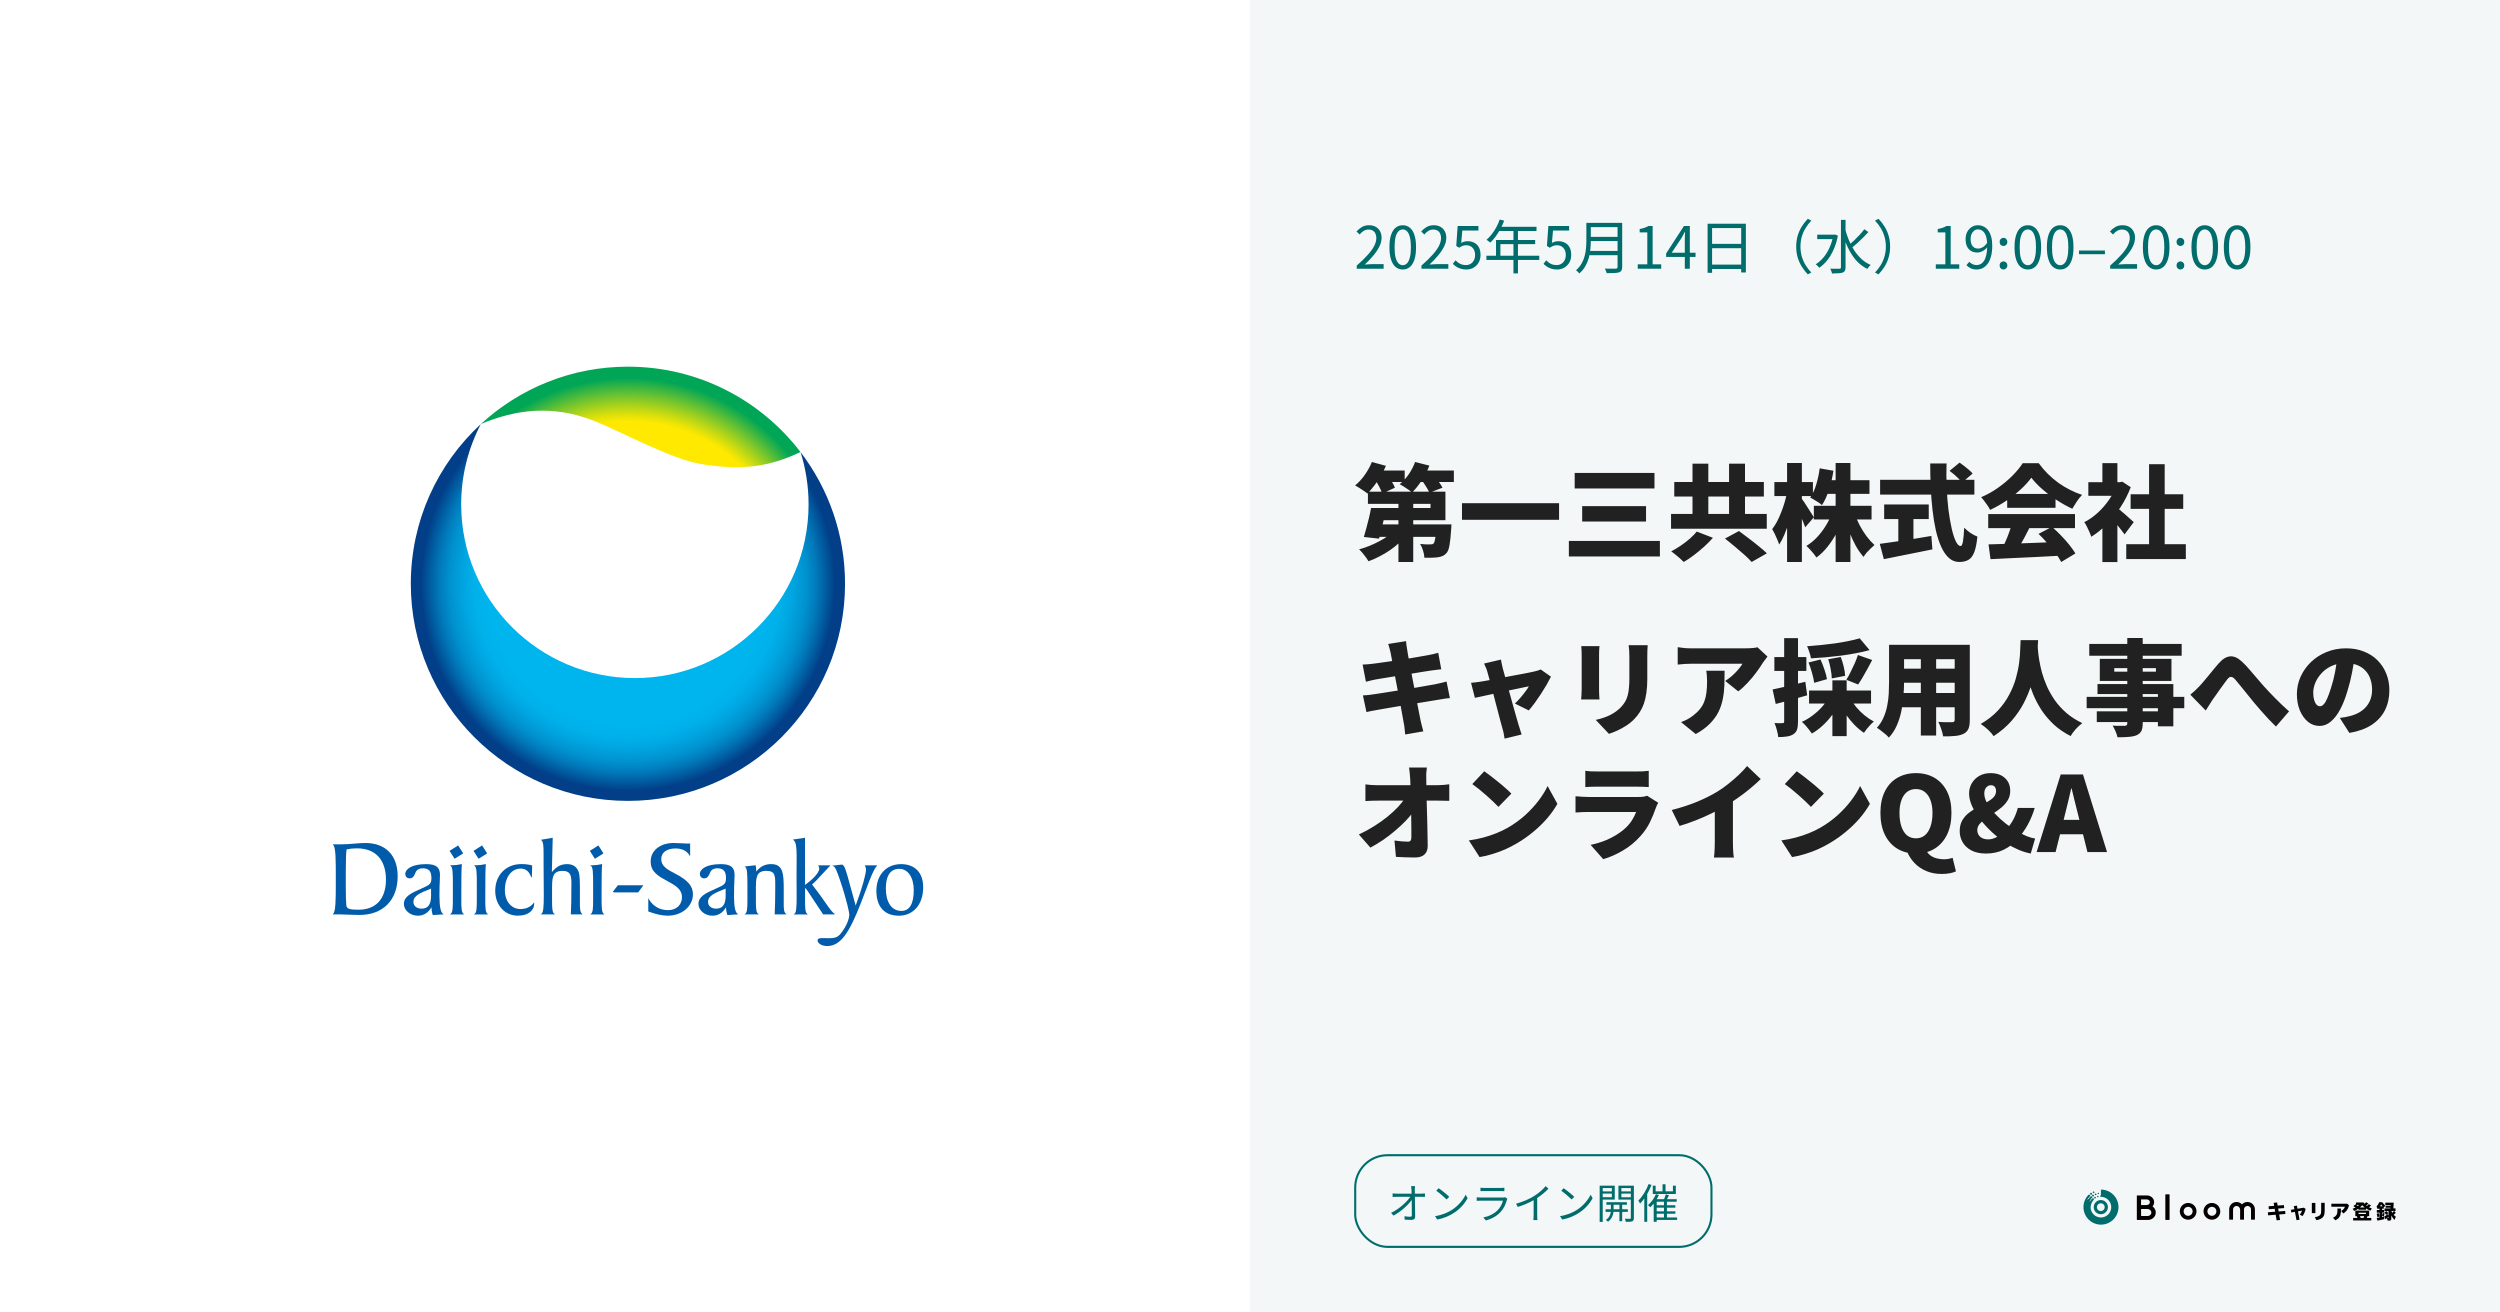
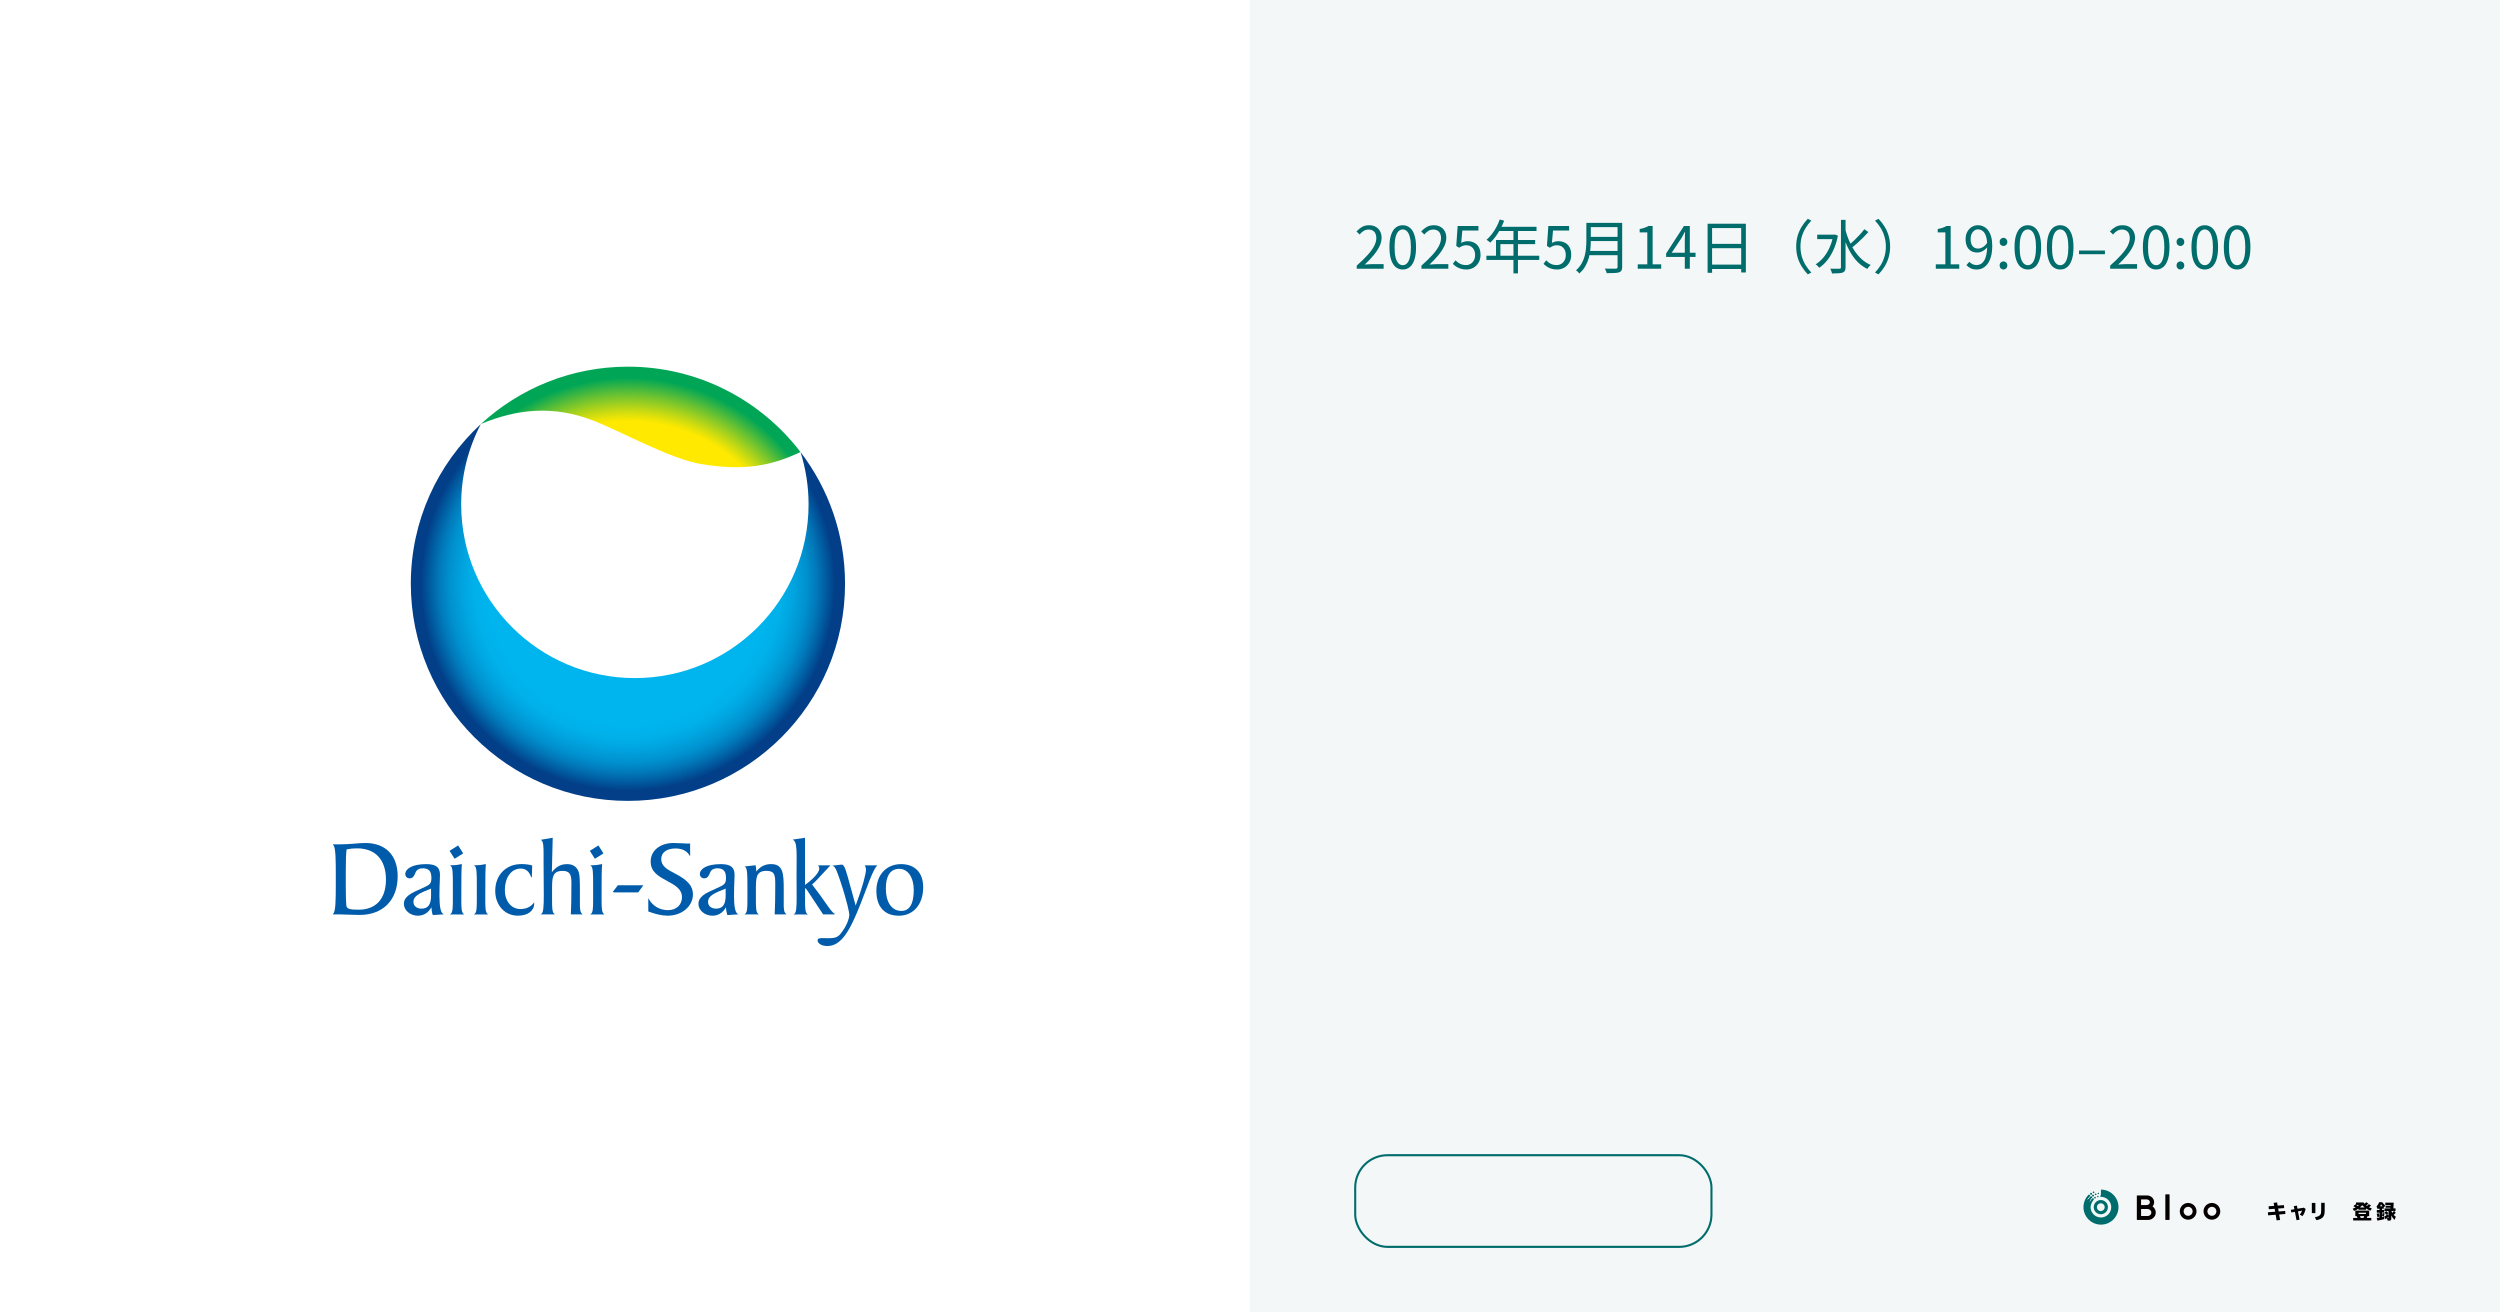
<svg xmlns="http://www.w3.org/2000/svg" width="1200" height="630" viewBox="0 0 1200 630" fill="none">
  <rect width="1200" height="630" fill="white" />
  <path d="M289.65 409.64L285.53 412.21L283.12 408.4L287.24 405.8L289.65 409.64Z" fill="#005BAA" />
-   <path d="M233.83 409.64L229.7 412.21L227.29 408.4L231.41 405.8L233.83 409.64Z" fill="#005BAA" />
  <path d="M210.93 430.07C210.93 426.85 211.03 424.33 211.11 422.49L211.19 419.93C211.19 416.27 209.28 414.78 204.58 414.78C197.65 414.78 194.54 417.16 194.54 419.52C194.54 420.75 195.4 421.61 196.62 421.61C198.26 421.61 198.83 420.28 199.28 419.21C199.45 418.8 199.62 418.4 199.82 418.11C200.42 417.26 201.53 416.78 202.86 416.78C205.81 416.78 207.07 418.15 207.07 421.35C207.07 424.31 206.28 424.75 202.54 426.39C197.16 428.74 193.87 430.36 193.87 433.92C193.87 436.97 196.95 439.54 200.58 439.54C203.39 439.54 205.65 438.08 207.07 435.5C207.15 436.91 207.35 438.14 207.71 439.12L207.75 439.24L213.07 438.88L212.63 438.61C211.51 437.93 210.94 435.05 210.94 430.07M206.91 426.52V429.92C206.91 434.17 205.46 436.15 202.34 436.15C200.01 436.15 198.45 434.86 198.45 432.93C198.45 429.93 201.63 428.62 206.91 426.52Z" fill="#005BAA" />
  <path d="M175.39 404.64C173.77 404.64 172.06 404.78 170.27 404.93C168.23 405.09 166.12 405.27 163.85 405.27H159.67L159.93 405.55C161.18 406.85 161.18 412.33 161.18 421.39V423.52C161.18 432.34 161.12 437.4 159.93 438.64L159.67 438.92H163.58L167.31 439.04L172.52 439.18C183.85 439.18 190.88 432.05 190.88 420.56C190.88 410.59 185.09 404.64 175.38 404.64M185.26 422.22C185.26 431.4 180.47 436.66 172.11 436.66C167.69 436.66 166.48 436.24 166.24 434.62C166.08 433.47 165.98 430.28 165.98 425.85V418.27C165.98 412.58 166.1 409.31 166.38 407.7C167.96 407.36 169.55 407.21 171.38 407.21C180.2 407.21 185.26 412.68 185.26 422.22Z" fill="#005BAA" />
  <path d="M222.32 409.64L218.2 412.21L215.79 408.4L219.91 405.8L222.32 409.64Z" fill="#005BAA" />
  <path d="M221.43 432.26V429.3C221.43 422.06 221.47 416.85 221.69 414.97L221.71 414.75L221.49 414.8C220.04 415.13 218.43 415.31 216.43 415.37L215.91 415.39L216.35 415.68C217.32 416.31 217.37 419.2 217.37 424.27V432.18C217.37 435.63 217.3 437.95 216.34 438.65L215.94 438.94H222.83L222.46 438.65C221.51 437.9 221.43 435.53 221.43 432.28" fill="#005BAA" />
  <path d="M232.94 432.26V429.3C232.94 422.06 232.98 416.85 233.2 414.97L233.22 414.75L233 414.8C231.55 415.13 229.94 415.31 227.93 415.37L227.41 415.39L227.85 415.68C228.82 416.31 228.87 419.2 228.87 424.27V432.18C228.87 435.63 228.8 437.95 227.85 438.65L227.45 438.94H234.34L233.97 438.65C233.01 437.9 232.94 435.53 232.94 432.28" fill="#005BAA" />
  <path d="M249.87 436.35C245.43 436.35 242.34 432.63 242.34 427.31C242.34 421.1 245.41 416.92 249.98 416.92C252.37 416.92 254.05 418.31 254.97 421.07L255.29 421.02L255.45 415.43L255.33 415.39C253.8 414.96 252.18 414.76 250.24 414.76C242.86 414.76 237.71 420.04 237.71 427.6C237.71 434.5 242.28 439.52 248.59 439.52C253.33 439.52 256.4 437.23 256.4 433.69V433.1L256.11 433.49C254.75 435.31 252.49 436.34 249.9 436.34" fill="#005BAA" />
  <path d="M278.35 433.29V427.52C278.35 423.31 278.31 420.21 277.82 418.69C277.02 416.17 275.06 414.78 272.31 414.78C269.24 414.78 267.12 415.88 264.89 418.64C264.91 417.75 265.3 402.12 265.3 402.12L265.11 402.15L259.6 403.1L259.89 403.33C260.85 404.09 260.92 406.53 260.92 410.17V414.38L260.98 423.8L261.02 429.56C261.02 434.88 260.84 438.08 259.91 438.62L259.38 438.92H266.41L266.01 438.63C265.06 437.92 264.99 435.61 264.99 432.16V427.17C264.99 421.46 264.99 418.03 270.02 418.03C273.16 418.03 274.27 419.42 274.27 423.32C274.27 431.1 274.2 435.57 274.01 438.75V438.92H279.69L279.38 438.64C278.41 437.76 278.34 436.04 278.34 433.3" fill="#005BAA" />
  <path d="M288.76 432.26V429.3C288.76 422.06 288.8 416.86 289.02 414.97L289.05 414.75L288.82 414.8C287.38 415.13 285.76 415.31 283.76 415.37L283.24 415.39L283.68 415.68C284.65 416.31 284.7 419.2 284.7 424.27V432.18C284.7 435.63 284.63 437.95 283.68 438.65L283.28 438.94H290.17L289.8 438.65C288.84 437.9 288.77 435.53 288.77 432.28" fill="#005BAA" />
  <path d="M296.6 424.91L294.15 428.08L294.31 428.18C294.61 428.36 294.95 428.36 295.28 428.36H306.34L308.81 424.92H296.6" fill="#005BAA" />
  <path d="M324.53 419.58L324.19 419.41C320.4 417.41 317.39 415.84 317.39 412.35C317.39 409.21 320.02 407.26 324.24 407.26C327.35 407.26 329.68 408.4 330.96 410.56L331.26 411.07V404.91H329.8L329.21 404.87L328.81 404.85L327.33 404.78L323.3 404.64C316.84 404.64 312.33 408.28 312.33 413.49C312.33 418.7 316.04 420.58 321.16 423.38L321.87 423.77C325.76 425.88 327.35 427.89 327.35 430.69C327.35 434.33 324.61 436.87 320.7 436.87C316.79 436.87 313.5 435.07 311.49 431.64L311.18 431.13V437.5L311.29 437.54C314.9 438.89 317.85 439.52 320.54 439.52C327.31 439.52 332.61 435.02 332.61 429.27C332.61 425.42 330.26 422.6 324.51 419.56" fill="#005BAA" />
  <path d="M352.33 430.07C352.33 426.85 352.44 424.33 352.51 422.49L352.59 419.93C352.59 416.27 350.68 414.78 345.98 414.78C339.05 414.78 335.94 417.16 335.94 419.52C335.94 420.75 336.79 421.61 338.02 421.61C339.66 421.61 340.23 420.28 340.68 419.21C340.86 418.8 341.02 418.4 341.22 418.11C341.82 417.26 342.93 416.78 344.26 416.78C347.21 416.78 348.47 418.15 348.47 421.35C348.47 424.31 347.68 424.75 343.93 426.39C338.56 428.74 335.26 430.36 335.26 433.92C335.26 436.97 338.34 439.54 341.97 439.54C344.78 439.54 347.04 438.08 348.46 435.5C348.54 436.91 348.75 438.14 349.09 439.12L349.14 439.24L354.46 438.88L354.02 438.61C352.9 437.93 352.33 435.05 352.33 430.07ZM348.31 426.52V429.92C348.31 434.17 346.86 436.15 343.75 436.15C341.42 436.15 339.86 434.86 339.86 432.93C339.86 429.93 343.04 428.62 348.32 426.52H348.31Z" fill="#005BAA" />
  <path d="M376.19 433.5V426.74C376.19 419.32 375.9 414.77 370.15 414.77C367.17 414.77 365.01 415.88 362.98 418.36V418.1C362.98 417.13 362.89 416.22 362.72 415.46L362.69 415.32L357.38 415.91L357.74 416.16C358.71 416.84 358.76 420 358.76 425.54V432.14C358.76 435.59 358.69 437.91 357.74 438.61L357.34 438.9H364.26L363.86 438.61C362.91 437.9 362.83 435.59 362.83 432.14V427.15C362.83 421.44 362.83 418.01 367.87 418.01C371.94 418.01 372.12 420.13 372.12 424.55V425.8C372.12 430.94 372.04 434.93 371.86 438.74V438.91H377.56L377.22 438.62C376.23 437.78 376.18 436.13 376.18 433.49" fill="#005BAA" />
  <path d="M386.42 432.15V426.33C386.62 426.33 386.98 426.59 387.41 427.29L395.1 438.91H400.59L400.65 438.6C399.63 438.2 398.2 436.15 396.04 433.05C394.43 430.75 392.42 427.89 389.79 424.53C390.56 423.89 391.17 423.29 391.66 422.81C391.66 422.8 398.63 415.35 398.63 415.35H392.69L392.87 415.6C393.14 416.01 393.25 416.43 393.25 416.97C393.25 418.44 391.11 421.41 386.4 424.76V402.13L386.21 402.16L380.49 403.01L380.85 403.24C382.15 404.11 382.39 406.71 382.39 411.53L382.34 420.94L382.37 426.81L382.39 430.72C382.39 435.42 382.22 438.08 381.32 438.64L380.85 438.94H387.84L387.44 438.65C386.49 437.94 386.42 435.63 386.42 432.18" fill="#005BAA" />
  <path d="M421.14 415.35H415.1L415.23 415.59C415.53 416.14 415.68 416.75 415.68 417.44C415.68 419.34 414.14 425.41 410.72 434.68C410.48 433.79 408.23 425.65 408.23 425.65C406.21 418.15 405.37 415.04 404.15 415.04H403.68L400.07 415.46L399.42 415.53L400.03 415.77C401 416.16 401.87 418.58 403.21 422.48C406.56 432.36 407.67 438.26 407.67 438.96C407.67 440.92 406.38 444.62 403.55 448.11C401.95 450.12 400.42 450.34 397.54 450.34L396.68 450.32L395.25 450.29C393.5 450.29 392.44 450.36 392.44 451.39C392.44 452.69 394.22 454.1 397.07 454.1C403.83 454.1 407.95 446.88 413.18 433.56L415.8 426.72C417.81 421.38 419.26 417.52 420.89 415.62L421.13 415.35" fill="#005BAA" />
  <path d="M432.52 414.78C425.42 414.78 420.66 419.94 420.66 427.62C420.66 435.3 424.6 439.54 431.48 439.54C438.36 439.54 443.13 434.17 443.13 425.86C443.13 418.92 439.16 414.78 432.52 414.78ZM432.63 437.24C428.05 437.24 425.2 433.12 425.2 426.49C425.2 420.31 427.42 417.04 431.64 417.04C435.86 417.04 438.6 421.23 438.6 427.22C438.6 433.87 436.59 437.24 432.63 437.24Z" fill="#005BAA" />
  <path d="M230.82 203.53C230.82 203.53 230.82 203.54 230.82 203.55C230.82 203.55 230.84 203.54 230.85 203.53C230.85 203.53 230.84 203.53 230.83 203.53" fill="white" />
  <path d="M384.25 216.97C384.25 216.97 384.25 216.97 384.24 216.97C384.24 216.97 384.26 216.99 384.26 217C384.26 216.99 384.26 216.98 384.26 216.97" fill="white" />
  <path d="M384.26 217C386.76 224.93 388.11 233.36 388.11 242.11C388.11 288.15 350.78 325.48 304.74 325.48C258.7 325.48 221.37 288.16 221.37 242.11C221.37 228.2 224.78 215.08 230.81 203.55C210.14 222.59 197.19 249.88 197.19 280.21C197.19 337.76 243.85 384.43 301.41 384.43C358.97 384.43 405.62 337.76 405.62 280.21C405.62 256.44 397.66 234.54 384.26 217Z" fill="url(#paint0_radial_115_2)" />
  <path d="M285.05 201.98C297.72 206.94 321.83 220.31 336.44 222.73C357.57 226.24 370.43 223.47 384.24 216.98C365.2 192.07 335.18 176 301.4 176C274.18 176 249.4 186.44 230.83 203.53C247.79 196.4 265.45 194.31 285.04 201.98" fill="url(#paint1_radial_115_2)" />
  <rect x="600" width="600" height="630" fill="#E9F0F0" fill-opacity="0.5" />
  <path d="M651.232 129V127.488C653.379 125.603 655.143 123.885 656.524 122.336C657.924 120.787 658.96 119.349 659.632 118.024C660.304 116.68 660.64 115.42 660.64 114.244C660.64 113.46 660.5 112.76 660.22 112.144C659.959 111.528 659.548 111.052 658.988 110.716C658.428 110.361 657.719 110.184 656.86 110.184C656.02 110.184 655.236 110.408 654.508 110.856C653.799 111.304 653.164 111.873 652.604 112.564L651.12 111.108C651.941 110.193 652.828 109.465 653.78 108.924C654.732 108.383 655.861 108.112 657.168 108.112C658.4 108.112 659.455 108.364 660.332 108.868C661.228 109.353 661.919 110.053 662.404 110.968C662.908 111.864 663.16 112.919 663.16 114.132C663.16 115.495 662.815 116.876 662.124 118.276C661.452 119.676 660.509 121.104 659.296 122.56C658.101 123.997 656.701 125.472 655.096 126.984C655.637 126.947 656.197 126.909 656.776 126.872C657.373 126.816 657.933 126.788 658.456 126.788H664.14V129H651.232ZM673.315 129.364C672.027 129.364 670.898 128.972 669.927 128.188C668.975 127.404 668.238 126.219 667.715 124.632C667.193 123.045 666.931 121.057 666.931 118.668C666.931 116.279 667.193 114.309 667.715 112.76C668.238 111.192 668.975 110.025 669.927 109.26C670.898 108.495 672.027 108.112 673.315 108.112C674.622 108.112 675.751 108.504 676.703 109.288C677.655 110.053 678.393 111.211 678.915 112.76C679.438 114.309 679.699 116.279 679.699 118.668C679.699 121.057 679.438 123.045 678.915 124.632C678.393 126.219 677.655 127.404 676.703 128.188C675.751 128.972 674.622 129.364 673.315 129.364ZM673.315 127.292C674.099 127.292 674.781 126.993 675.359 126.396C675.957 125.799 676.414 124.865 676.731 123.596C677.067 122.308 677.235 120.665 677.235 118.668C677.235 116.671 677.067 115.047 676.731 113.796C676.414 112.527 675.957 111.603 675.359 111.024C674.781 110.427 674.099 110.128 673.315 110.128C672.55 110.128 671.869 110.427 671.271 111.024C670.674 111.603 670.207 112.527 669.871 113.796C669.554 115.047 669.395 116.671 669.395 118.668C669.395 120.665 669.554 122.308 669.871 123.596C670.207 124.865 670.674 125.799 671.271 126.396C671.869 126.993 672.55 127.292 673.315 127.292ZM682.295 129V127.488C684.441 125.603 686.205 123.885 687.587 122.336C688.987 120.787 690.023 119.349 690.695 118.024C691.367 116.68 691.703 115.42 691.703 114.244C691.703 113.46 691.563 112.76 691.283 112.144C691.021 111.528 690.611 111.052 690.051 110.716C689.491 110.361 688.781 110.184 687.923 110.184C687.083 110.184 686.299 110.408 685.571 110.856C684.861 111.304 684.227 111.873 683.667 112.564L682.183 111.108C683.004 110.193 683.891 109.465 684.843 108.924C685.795 108.383 686.924 108.112 688.231 108.112C689.463 108.112 690.517 108.364 691.395 108.868C692.291 109.353 692.981 110.053 693.467 110.968C693.971 111.864 694.223 112.919 694.223 114.132C694.223 115.495 693.877 116.876 693.187 118.276C692.515 119.676 691.572 121.104 690.359 122.56C689.164 123.997 687.764 125.472 686.159 126.984C686.7 126.947 687.26 126.909 687.839 126.872C688.436 126.816 688.996 126.788 689.519 126.788H695.202V129H682.295ZM703.93 129.364C702.866 129.364 701.923 129.233 701.102 128.972C700.299 128.711 699.59 128.375 698.974 127.964C698.376 127.553 697.835 127.115 697.35 126.648L698.638 124.968C699.03 125.36 699.459 125.733 699.926 126.088C700.411 126.424 700.962 126.704 701.578 126.928C702.194 127.133 702.894 127.236 703.678 127.236C704.48 127.236 705.208 127.04 705.862 126.648C706.534 126.256 707.066 125.696 707.458 124.968C707.85 124.24 708.046 123.381 708.046 122.392C708.046 120.936 707.654 119.797 706.87 118.976C706.104 118.136 705.078 117.716 703.79 117.716C703.118 117.716 702.53 117.819 702.026 118.024C701.522 118.229 700.971 118.528 700.374 118.92L699.002 118.052L699.674 108.476H709.642V110.66H701.914L701.382 116.596C701.83 116.335 702.296 116.139 702.782 116.008C703.286 115.859 703.846 115.784 704.462 115.784C705.6 115.784 706.636 116.017 707.57 116.484C708.503 116.932 709.25 117.641 709.81 118.612C710.37 119.583 710.65 120.824 710.65 122.336C710.65 123.829 710.323 125.099 709.67 126.144C709.035 127.189 708.204 127.992 707.178 128.552C706.151 129.093 705.068 129.364 703.93 129.364ZM719.881 105.368L722.009 105.928C721.486 107.291 720.87 108.625 720.161 109.932C719.47 111.22 718.714 112.424 717.893 113.544C717.072 114.645 716.222 115.616 715.345 116.456C715.214 116.344 715.037 116.204 714.813 116.036C714.608 115.849 714.384 115.672 714.141 115.504C713.917 115.336 713.712 115.205 713.525 115.112C714.421 114.328 715.261 113.432 716.045 112.424C716.848 111.397 717.576 110.287 718.229 109.092C718.882 107.879 719.433 106.637 719.881 105.368ZM719.461 108.868H737.521V110.884H718.425L719.461 108.868ZM718.089 115.196H736.877V117.184H720.189V123.792H718.089V115.196ZM713.469 122.756H738.837V124.772H713.469V122.756ZM726.461 109.932H728.617V131.24H726.461V109.932ZM747.461 129.364C746.397 129.364 745.454 129.233 744.633 128.972C743.83 128.711 743.121 128.375 742.505 127.964C741.908 127.553 741.366 127.115 740.881 126.648L742.169 124.968C742.561 125.36 742.99 125.733 743.457 126.088C743.942 126.424 744.493 126.704 745.109 126.928C745.725 127.133 746.425 127.236 747.209 127.236C748.012 127.236 748.74 127.04 749.393 126.648C750.065 126.256 750.597 125.696 750.989 124.968C751.381 124.24 751.577 123.381 751.577 122.392C751.577 120.936 751.185 119.797 750.401 118.976C749.636 118.136 748.609 117.716 747.321 117.716C746.649 117.716 746.061 117.819 745.557 118.024C745.053 118.229 744.502 118.528 743.905 118.92L742.533 118.052L743.205 108.476H753.173V110.66H745.445L744.913 116.596C745.361 116.335 745.828 116.139 746.313 116.008C746.817 115.859 747.377 115.784 747.993 115.784C749.132 115.784 750.168 116.017 751.101 116.484C752.034 116.932 752.781 117.641 753.341 118.612C753.901 119.583 754.181 120.824 754.181 122.336C754.181 123.829 753.854 125.099 753.201 126.144C752.566 127.189 751.736 127.992 750.709 128.552C749.682 129.093 748.6 129.364 747.461 129.364ZM762.768 106.964H777.356V109.008H762.768V106.964ZM762.768 113.712H777.496V115.7H762.768V113.712ZM762.544 120.46H777.356V122.504H762.544V120.46ZM761.452 106.964H763.58V115.588C763.58 116.801 763.515 118.099 763.384 119.48C763.272 120.861 763.03 122.261 762.656 123.68C762.283 125.08 761.723 126.433 760.976 127.74C760.248 129.047 759.278 130.223 758.064 131.268C757.971 131.119 757.822 130.941 757.616 130.736C757.43 130.531 757.234 130.335 757.028 130.148C756.823 129.98 756.636 129.849 756.468 129.756C757.607 128.748 758.503 127.665 759.156 126.508C759.828 125.332 760.323 124.119 760.64 122.868C760.976 121.617 761.191 120.376 761.284 119.144C761.396 117.893 761.452 116.708 761.452 115.588V106.964ZM776.432 106.964H778.644V128.132C778.644 128.879 778.532 129.448 778.308 129.84C778.084 130.232 777.711 130.521 777.188 130.708C776.647 130.895 775.891 131.007 774.92 131.044C773.95 131.1 772.718 131.128 771.224 131.128C771.187 130.904 771.112 130.661 771 130.4C770.907 130.139 770.795 129.868 770.664 129.588C770.552 129.327 770.44 129.103 770.328 128.916C771.112 128.935 771.859 128.953 772.568 128.972C773.296 128.972 773.922 128.972 774.444 128.972C774.986 128.953 775.359 128.944 775.564 128.944C775.9 128.925 776.124 128.86 776.236 128.748C776.367 128.617 776.432 128.403 776.432 128.104V106.964ZM786.12 129V126.872H790.712V111.556H787.044V109.932C787.959 109.764 788.752 109.559 789.424 109.316C790.115 109.073 790.74 108.793 791.3 108.476H793.26V126.872H797.376V129H786.12ZM808.708 129V115C808.708 114.496 808.726 113.88 808.764 113.152C808.801 112.424 808.829 111.799 808.848 111.276H808.736C808.474 111.761 808.204 112.265 807.924 112.788C807.662 113.292 807.382 113.796 807.084 114.3L802.408 121.3H813.86V123.344H799.748V121.664L808.288 108.476H811.116V129H808.708ZM819.647 107.384H838.015V130.792H835.775V109.484H821.803V130.932H819.647V107.384ZM821.103 117.072H836.727V119.144H821.103V117.072ZM821.047 127.012H836.755V129.112H821.047V127.012ZM862.179 118.36C862.179 116.531 862.403 114.823 862.851 113.236C863.317 111.649 863.971 110.175 864.811 108.812C865.651 107.431 866.631 106.171 867.751 105.032L869.431 105.9C868.367 107.001 867.443 108.205 866.659 109.512C865.875 110.8 865.268 112.181 864.839 113.656C864.428 115.112 864.223 116.68 864.223 118.36C864.223 120.021 864.428 121.589 864.839 123.064C865.268 124.539 865.875 125.92 866.659 127.208C867.443 128.496 868.367 129.7 869.431 130.82L867.751 131.688C866.631 130.531 865.651 129.271 864.811 127.908C863.971 126.545 863.317 125.071 862.851 123.484C862.403 121.879 862.179 120.171 862.179 118.36ZM872.259 112.648H880.659V114.776H872.259V112.648ZM883.655 105.536H885.867V128.272C885.867 129.019 885.755 129.579 885.531 129.952C885.325 130.325 884.989 130.615 884.523 130.82C884.056 130.988 883.403 131.1 882.563 131.156C881.723 131.231 880.659 131.268 879.371 131.268C879.333 131.044 879.268 130.792 879.175 130.512C879.081 130.251 878.979 129.98 878.867 129.7C878.755 129.42 878.633 129.177 878.503 128.972C879.529 128.991 880.444 129 881.247 129C882.068 129.019 882.619 129.019 882.899 129C883.179 128.981 883.375 128.925 883.487 128.832C883.599 128.72 883.655 128.533 883.655 128.272V105.536ZM879.931 112.648H880.379L880.771 112.564L882.199 113.124C881.713 115.569 881.032 117.781 880.155 119.76C879.277 121.739 878.251 123.465 877.075 124.94C875.899 126.415 874.62 127.609 873.239 128.524C873.127 128.356 872.968 128.169 872.763 127.964C872.557 127.74 872.343 127.525 872.119 127.32C871.895 127.115 871.699 126.965 871.531 126.872C872.875 126.032 874.107 124.949 875.227 123.624C876.347 122.299 877.308 120.759 878.111 119.004C878.932 117.231 879.539 115.28 879.931 113.152V112.648ZM885.727 110.128C886.212 111.995 886.828 113.805 887.575 115.56C888.321 117.315 889.199 118.948 890.207 120.46C891.215 121.953 892.363 123.279 893.651 124.436C894.939 125.593 896.367 126.508 897.935 127.18C897.767 127.311 897.58 127.488 897.375 127.712C897.169 127.936 896.973 128.169 896.787 128.412C896.6 128.655 896.441 128.879 896.311 129.084C894.183 128.039 892.325 126.592 890.739 124.744C889.171 122.877 887.836 120.731 886.735 118.304C885.652 115.859 884.765 113.255 884.075 110.492L885.727 110.128ZM894.883 110.016L896.815 111.388C896.049 112.247 895.2 113.143 894.267 114.076C893.352 114.991 892.428 115.868 891.495 116.708C890.561 117.548 889.684 118.285 888.863 118.92L887.379 117.744C888.181 117.091 889.04 116.325 889.955 115.448C890.888 114.552 891.784 113.637 892.643 112.704C893.52 111.752 894.267 110.856 894.883 110.016ZM907.259 118.36C907.259 120.171 907.025 121.879 906.559 123.484C906.111 125.071 905.467 126.545 904.627 127.908C903.787 129.271 902.807 130.531 901.687 131.688L900.007 130.82C901.071 129.7 901.995 128.496 902.779 127.208C903.563 125.92 904.16 124.539 904.571 123.064C905 121.589 905.215 120.021 905.215 118.36C905.215 116.68 905 115.112 904.571 113.656C904.16 112.181 903.563 110.8 902.779 109.512C901.995 108.205 901.071 107.001 900.007 105.9L901.687 105.032C902.807 106.171 903.787 107.431 904.627 108.812C905.467 110.175 906.111 111.649 906.559 113.236C907.025 114.823 907.259 116.531 907.259 118.36ZM929.183 129V126.872H933.775V111.556H930.107V109.932C931.021 109.764 931.815 109.559 932.487 109.316C933.177 109.073 933.803 108.793 934.363 108.476H936.323V126.872H940.439V129H929.183ZM948.83 129.364C947.71 129.364 946.739 129.168 945.918 128.776C945.115 128.365 944.434 127.861 943.874 127.264L945.274 125.668C945.722 126.153 946.245 126.536 946.842 126.816C947.458 127.096 948.093 127.236 948.746 127.236C949.437 127.236 950.09 127.077 950.706 126.76C951.322 126.443 951.863 125.92 952.33 125.192C952.815 124.445 953.189 123.475 953.45 122.28C953.73 121.085 953.87 119.611 953.87 117.856C953.87 116.176 953.693 114.757 953.338 113.6C953.002 112.443 952.498 111.575 951.826 110.996C951.154 110.399 950.342 110.1 949.39 110.1C948.737 110.1 948.149 110.296 947.626 110.688C947.103 111.08 946.683 111.621 946.366 112.312C946.049 113.003 945.89 113.824 945.89 114.776C945.89 115.691 946.021 116.493 946.282 117.184C946.562 117.856 946.973 118.379 947.514 118.752C948.074 119.125 948.755 119.312 949.558 119.312C950.249 119.312 950.967 119.097 951.714 118.668C952.479 118.22 953.207 117.492 953.898 116.484L954.01 118.528C953.599 119.051 953.123 119.517 952.582 119.928C952.059 120.339 951.499 120.656 950.902 120.88C950.323 121.104 949.735 121.216 949.138 121.216C947.999 121.216 947.001 120.973 946.142 120.488C945.302 120.003 944.649 119.284 944.182 118.332C943.715 117.361 943.482 116.176 943.482 114.776C943.482 113.432 943.753 112.265 944.294 111.276C944.835 110.268 945.545 109.493 946.422 108.952C947.318 108.392 948.298 108.112 949.362 108.112C950.351 108.112 951.266 108.317 952.106 108.728C952.946 109.12 953.674 109.727 954.29 110.548C954.906 111.351 955.391 112.359 955.746 113.572C956.101 114.785 956.278 116.213 956.278 117.856C956.278 119.928 956.073 121.701 955.662 123.176C955.251 124.632 954.691 125.817 953.982 126.732C953.273 127.647 952.47 128.319 951.574 128.748C950.697 129.159 949.782 129.364 948.83 129.364ZM961.673 118.08C961.169 118.08 960.731 117.903 960.357 117.548C960.003 117.175 959.825 116.699 959.825 116.12C959.825 115.541 960.003 115.075 960.357 114.72C960.731 114.347 961.169 114.16 961.673 114.16C962.177 114.16 962.607 114.347 962.961 114.72C963.335 115.075 963.521 115.541 963.521 116.12C963.521 116.699 963.335 117.175 962.961 117.548C962.607 117.903 962.177 118.08 961.673 118.08ZM961.673 129.364C961.169 129.364 960.731 129.187 960.357 128.832C960.003 128.459 959.825 127.992 959.825 127.432C959.825 126.835 960.003 126.359 960.357 126.004C960.731 125.649 961.169 125.472 961.673 125.472C962.177 125.472 962.607 125.649 962.961 126.004C963.335 126.359 963.521 126.835 963.521 127.432C963.521 127.992 963.335 128.459 962.961 128.832C962.607 129.187 962.177 129.364 961.673 129.364ZM973.358 129.364C972.07 129.364 970.941 128.972 969.97 128.188C969.018 127.404 968.281 126.219 967.758 124.632C967.236 123.045 966.974 121.057 966.974 118.668C966.974 116.279 967.236 114.309 967.758 112.76C968.281 111.192 969.018 110.025 969.97 109.26C970.941 108.495 972.07 108.112 973.358 108.112C974.665 108.112 975.794 108.504 976.746 109.288C977.698 110.053 978.436 111.211 978.958 112.76C979.481 114.309 979.742 116.279 979.742 118.668C979.742 121.057 979.481 123.045 978.958 124.632C978.436 126.219 977.698 127.404 976.746 128.188C975.794 128.972 974.665 129.364 973.358 129.364ZM973.358 127.292C974.142 127.292 974.824 126.993 975.402 126.396C976 125.799 976.457 124.865 976.774 123.596C977.11 122.308 977.278 120.665 977.278 118.668C977.278 116.671 977.11 115.047 976.774 113.796C976.457 112.527 976 111.603 975.402 111.024C974.824 110.427 974.142 110.128 973.358 110.128C972.593 110.128 971.912 110.427 971.314 111.024C970.717 111.603 970.25 112.527 969.914 113.796C969.597 115.047 969.438 116.671 969.438 118.668C969.438 120.665 969.597 122.308 969.914 123.596C970.25 124.865 970.717 125.799 971.314 126.396C971.912 126.993 972.593 127.292 973.358 127.292ZM988.889 129.364C987.601 129.364 986.472 128.972 985.501 128.188C984.549 127.404 983.812 126.219 983.289 124.632C982.767 123.045 982.505 121.057 982.505 118.668C982.505 116.279 982.767 114.309 983.289 112.76C983.812 111.192 984.549 110.025 985.501 109.26C986.472 108.495 987.601 108.112 988.889 108.112C990.196 108.112 991.325 108.504 992.277 109.288C993.229 110.053 993.967 111.211 994.489 112.76C995.012 114.309 995.273 116.279 995.273 118.668C995.273 121.057 995.012 123.045 994.489 124.632C993.967 126.219 993.229 127.404 992.277 128.188C991.325 128.972 990.196 129.364 988.889 129.364ZM988.889 127.292C989.673 127.292 990.355 126.993 990.933 126.396C991.531 125.799 991.988 124.865 992.305 123.596C992.641 122.308 992.809 120.665 992.809 118.668C992.809 116.671 992.641 115.047 992.305 113.796C991.988 112.527 991.531 111.603 990.933 111.024C990.355 110.427 989.673 110.128 988.889 110.128C988.124 110.128 987.443 110.427 986.845 111.024C986.248 111.603 985.781 112.527 985.445 113.796C985.128 115.047 984.969 116.671 984.969 118.668C984.969 120.665 985.128 122.308 985.445 123.596C985.781 124.865 986.248 125.799 986.845 126.396C987.443 126.993 988.124 127.292 988.889 127.292ZM997.925 122V120.264H1010.36V122H997.925ZM1012.88 129V127.488C1015.03 125.603 1016.79 123.885 1018.17 122.336C1019.57 120.787 1020.61 119.349 1021.28 118.024C1021.95 116.68 1022.29 115.42 1022.29 114.244C1022.29 113.46 1022.15 112.76 1021.87 112.144C1021.61 111.528 1021.2 111.052 1020.64 110.716C1020.08 110.361 1019.37 110.184 1018.51 110.184C1017.67 110.184 1016.88 110.408 1016.16 110.856C1015.45 111.304 1014.81 111.873 1014.25 112.564L1012.77 111.108C1013.59 110.193 1014.48 109.465 1015.43 108.924C1016.38 108.383 1017.51 108.112 1018.82 108.112C1020.05 108.112 1021.1 108.364 1021.98 108.868C1022.88 109.353 1023.57 110.053 1024.05 110.968C1024.56 111.864 1024.81 112.919 1024.81 114.132C1024.81 115.495 1024.46 116.876 1023.77 118.276C1023.1 119.676 1022.16 121.104 1020.94 122.56C1019.75 123.997 1018.35 125.472 1016.74 126.984C1017.29 126.947 1017.85 126.909 1018.42 126.872C1019.02 126.816 1019.58 126.788 1020.1 126.788H1025.79V129H1012.88ZM1034.96 129.364C1033.68 129.364 1032.55 128.972 1031.58 128.188C1030.62 127.404 1029.89 126.219 1029.36 124.632C1028.84 123.045 1028.58 121.057 1028.58 118.668C1028.58 116.279 1028.84 114.309 1029.36 112.76C1029.89 111.192 1030.62 110.025 1031.58 109.26C1032.55 108.495 1033.68 108.112 1034.96 108.112C1036.27 108.112 1037.4 108.504 1038.35 109.288C1039.3 110.053 1040.04 111.211 1040.56 112.76C1041.09 114.309 1041.35 116.279 1041.35 118.668C1041.35 121.057 1041.09 123.045 1040.56 124.632C1040.04 126.219 1039.3 127.404 1038.35 128.188C1037.4 128.972 1036.27 129.364 1034.96 129.364ZM1034.96 127.292C1035.75 127.292 1036.43 126.993 1037.01 126.396C1037.61 125.799 1038.06 124.865 1038.38 123.596C1038.72 122.308 1038.88 120.665 1038.88 118.668C1038.88 116.671 1038.72 115.047 1038.38 113.796C1038.06 112.527 1037.61 111.603 1037.01 111.024C1036.43 110.427 1035.75 110.128 1034.96 110.128C1034.2 110.128 1033.52 110.427 1032.92 111.024C1032.32 111.603 1031.86 112.527 1031.52 113.796C1031.2 115.047 1031.04 116.671 1031.04 118.668C1031.04 120.665 1031.2 122.308 1031.52 123.596C1031.86 124.865 1032.32 125.799 1032.92 126.396C1033.52 126.993 1034.2 127.292 1034.96 127.292ZM1046.6 118.08C1046.1 118.08 1045.66 117.903 1045.29 117.548C1044.93 117.175 1044.75 116.699 1044.75 116.12C1044.75 115.541 1044.93 115.075 1045.29 114.72C1045.66 114.347 1046.1 114.16 1046.6 114.16C1047.11 114.16 1047.54 114.347 1047.89 114.72C1048.26 115.075 1048.45 115.541 1048.45 116.12C1048.45 116.699 1048.26 117.175 1047.89 117.548C1047.54 117.903 1047.11 118.08 1046.6 118.08ZM1046.6 129.364C1046.1 129.364 1045.66 129.187 1045.29 128.832C1044.93 128.459 1044.75 127.992 1044.75 127.432C1044.75 126.835 1044.93 126.359 1045.29 126.004C1045.66 125.649 1046.1 125.472 1046.6 125.472C1047.11 125.472 1047.54 125.649 1047.89 126.004C1048.26 126.359 1048.45 126.835 1048.45 127.432C1048.45 127.992 1048.26 128.459 1047.89 128.832C1047.54 129.187 1047.11 129.364 1046.6 129.364ZM1058.29 129.364C1057 129.364 1055.87 128.972 1054.9 128.188C1053.95 127.404 1053.21 126.219 1052.69 124.632C1052.17 123.045 1051.9 121.057 1051.9 118.668C1051.9 116.279 1052.17 114.309 1052.69 112.76C1053.21 111.192 1053.95 110.025 1054.9 109.26C1055.87 108.495 1057 108.112 1058.29 108.112C1059.59 108.112 1060.72 108.504 1061.68 109.288C1062.63 110.053 1063.37 111.211 1063.89 112.76C1064.41 114.309 1064.67 116.279 1064.67 118.668C1064.67 121.057 1064.41 123.045 1063.89 124.632C1063.37 126.219 1062.63 127.404 1061.68 128.188C1060.72 128.972 1059.59 129.364 1058.29 129.364ZM1058.29 127.292C1059.07 127.292 1059.75 126.993 1060.33 126.396C1060.93 125.799 1061.39 124.865 1061.7 123.596C1062.04 122.308 1062.21 120.665 1062.21 118.668C1062.21 116.671 1062.04 115.047 1061.7 113.796C1061.39 112.527 1060.93 111.603 1060.33 111.024C1059.75 110.427 1059.07 110.128 1058.29 110.128C1057.52 110.128 1056.84 110.427 1056.24 111.024C1055.65 111.603 1055.18 112.527 1054.84 113.796C1054.53 115.047 1054.37 116.671 1054.37 118.668C1054.37 120.665 1054.53 122.308 1054.84 123.596C1055.18 124.865 1055.65 125.799 1056.24 126.396C1056.84 126.993 1057.52 127.292 1058.29 127.292ZM1073.82 129.364C1072.53 129.364 1071.4 128.972 1070.43 128.188C1069.48 127.404 1068.74 126.219 1068.22 124.632C1067.7 123.045 1067.44 121.057 1067.44 118.668C1067.44 116.279 1067.7 114.309 1068.22 112.76C1068.74 111.192 1069.48 110.025 1070.43 109.26C1071.4 108.495 1072.53 108.112 1073.82 108.112C1075.13 108.112 1076.26 108.504 1077.21 109.288C1078.16 110.053 1078.9 111.211 1079.42 112.76C1079.94 114.309 1080.2 116.279 1080.2 118.668C1080.2 121.057 1079.94 123.045 1079.42 124.632C1078.9 126.219 1078.16 127.404 1077.21 128.188C1076.26 128.972 1075.13 129.364 1073.82 129.364ZM1073.82 127.292C1074.6 127.292 1075.28 126.993 1075.86 126.396C1076.46 125.799 1076.92 124.865 1077.24 123.596C1077.57 122.308 1077.74 120.665 1077.74 118.668C1077.74 116.671 1077.57 115.047 1077.24 113.796C1076.92 112.527 1076.46 111.603 1075.86 111.024C1075.28 110.427 1074.6 110.128 1073.82 110.128C1073.05 110.128 1072.37 110.427 1071.78 111.024C1071.18 111.603 1070.71 112.527 1070.38 113.796C1070.06 115.047 1069.9 116.671 1069.9 118.668C1069.9 120.665 1070.06 122.308 1070.38 123.596C1070.71 124.865 1071.18 125.799 1071.78 126.396C1072.37 126.993 1073.05 127.292 1073.82 127.292Z" fill="#006C6B" />
-   <path d="M662.2 243.85H686.65V241.85H656.6V236H693.8V249.7H662.2V243.85ZM658.1 243.85H665.4C665.067 245.517 664.7 247.25 664.3 249.05C663.9 250.817 663.5 252.517 663.1 254.15C662.7 255.783 662.317 257.25 661.95 258.55L654.65 257.75C655.05 256.483 655.45 255.067 655.85 253.5C656.283 251.933 656.7 250.317 657.1 248.65C657.5 246.983 657.833 245.383 658.1 243.85ZM661.1 251.7H691.3V257.7H659.3L661.1 251.7ZM689.4 251.7H696.7C696.7 251.7 696.683 252.017 696.65 252.65C696.65 253.25 696.617 253.767 696.55 254.2C696.35 257.433 696.083 259.95 695.75 261.75C695.45 263.517 694.967 264.767 694.3 265.5C693.7 266.167 693.05 266.633 692.35 266.9C691.683 267.2 690.933 267.4 690.1 267.5C689.367 267.6 688.433 267.667 687.3 267.7C686.167 267.733 684.967 267.733 683.7 267.7C683.667 266.633 683.45 265.483 683.05 264.25C682.683 263.017 682.217 261.967 681.65 261.1C682.617 261.2 683.533 261.267 684.4 261.3C685.3 261.333 685.983 261.333 686.45 261.3C686.817 261.3 687.133 261.283 687.4 261.25C687.667 261.183 687.917 261.05 688.15 260.85C688.45 260.517 688.7 259.717 688.9 258.45C689.1 257.183 689.267 255.217 689.4 252.55V251.7ZM671.25 237.35H678.35V269.75H671.25V237.35ZM669.95 253.95L675.55 256.35C674.45 257.75 673.2 259.1 671.8 260.4C670.4 261.7 668.883 262.917 667.25 264.05C665.65 265.15 663.967 266.15 662.2 267.05C660.467 267.983 658.7 268.767 656.9 269.4C656.567 268.833 656.133 268.183 655.6 267.45C655.1 266.75 654.55 266.05 653.95 265.35C653.383 264.683 652.85 264.133 652.35 263.7C654.083 263.233 655.8 262.65 657.5 261.95C659.2 261.25 660.817 260.483 662.35 259.65C663.917 258.817 665.35 257.917 666.65 256.95C667.95 255.983 669.05 254.983 669.95 253.95ZM658.7 225.85H674.25V231.35H658.7V225.85ZM678.9 225.85H697.85V231.35H678.9V225.85ZM658.5 221.75L665.25 223.6C664.55 225.267 663.7 226.917 662.7 228.55C661.733 230.183 660.7 231.717 659.6 233.15C658.5 234.583 657.417 235.833 656.35 236.9C655.917 236.5 655.333 236.067 654.6 235.6C653.9 235.1 653.167 234.617 652.4 234.15C651.667 233.683 651.017 233.3 650.45 233C652.117 231.667 653.667 229.983 655.1 227.95C656.533 225.917 657.667 223.85 658.5 221.75ZM679.25 221.75L686.1 223.5C685.167 225.967 683.933 228.35 682.4 230.65C680.9 232.95 679.367 234.867 677.8 236.4C677.367 236 676.783 235.55 676.05 235.05C675.317 234.517 674.567 234.017 673.8 233.55C673.067 233.083 672.417 232.7 671.85 232.4C673.45 231.133 674.9 229.55 676.2 227.65C677.5 225.75 678.517 223.783 679.25 221.75ZM660.05 230.2L665.75 227.7C666.483 228.633 667.217 229.717 667.95 230.95C668.683 232.15 669.217 233.2 669.55 234.1L663.45 236.9C663.183 236 662.717 234.917 662.05 233.65C661.383 232.383 660.717 231.233 660.05 230.2ZM682.2 230.2L688.15 228.05C688.917 228.95 689.7 229.967 690.5 231.1C691.333 232.233 691.967 233.233 692.4 234.1L686.1 236.5C685.767 235.633 685.217 234.617 684.45 233.45C683.717 232.25 682.967 231.167 682.2 230.2ZM701.75 241.55H748.35V249.5H701.75V241.55ZM755.85 227H794.15V234.45H755.85V227ZM759.45 242.95H790.1V250.35H759.45V242.95ZM753.05 259.65H796.75V267.1H753.05V259.65ZM812.4 222.55H820V251.6H812.4V222.55ZM829.95 222.55H837.6V251.6H829.95V222.55ZM802.1 246.7H848.05V253.8H802.1V246.7ZM803.65 231.35H846.65V238.35H803.65V231.35ZM828 258.5L834.7 254.9C836.067 255.9 837.583 257.033 839.25 258.3C840.95 259.567 842.583 260.85 844.15 262.15C845.75 263.417 847.067 264.567 848.1 265.6L840.8 269.75C839.933 268.75 838.75 267.583 837.25 266.25C835.783 264.95 834.233 263.617 832.6 262.25C830.967 260.883 829.433 259.633 828 258.5ZM814.45 255.15L822.2 258.15C820.933 259.583 819.517 261.017 817.95 262.45C816.383 263.85 814.767 265.183 813.1 266.45C811.433 267.717 809.8 268.817 808.2 269.75C807.7 269.217 807.083 268.633 806.35 268C805.617 267.367 804.883 266.75 804.15 266.15C803.417 265.55 802.767 265.05 802.2 264.65C803.733 263.85 805.283 262.917 806.85 261.85C808.417 260.783 809.867 259.667 811.2 258.5C812.533 257.3 813.617 256.183 814.45 255.15ZM870.65 242.8H898.35V249.35H870.65V242.8ZM875.95 230.5H897.35V237.05H875.95V230.5ZM881.1 222.25H888.2V269.75H881.1V222.25ZM879.35 246.3L884.95 247.95C884.05 250.617 882.95 253.183 881.65 255.65C880.35 258.117 878.883 260.367 877.25 262.4C875.65 264.433 873.867 266.167 871.9 267.6C871.533 267.033 871.067 266.4 870.5 265.7C869.933 265 869.35 264.333 868.75 263.7C868.15 263.033 867.583 262.483 867.05 262.05C868.883 260.95 870.583 259.567 872.15 257.9C873.717 256.233 875.117 254.4 876.35 252.4C877.583 250.4 878.583 248.367 879.35 246.3ZM890.25 246.55C890.883 248.417 891.683 250.283 892.65 252.15C893.65 254.017 894.75 255.767 895.95 257.4C897.183 259.033 898.45 260.433 899.75 261.6C899.217 262.033 898.617 262.583 897.95 263.25C897.283 263.883 896.633 264.55 896 265.25C895.4 265.983 894.9 266.667 894.5 267.3C893.167 265.8 891.917 264.017 890.75 261.95C889.617 259.85 888.583 257.617 887.65 255.25C886.717 252.85 885.917 250.45 885.25 248.05L890.25 246.55ZM873.45 224.8L880.05 225.95C879.583 229.083 878.867 232.133 877.9 235.1C876.967 238.033 875.85 240.483 874.55 242.45C874.15 242.083 873.6 241.667 872.9 241.2C872.2 240.733 871.483 240.283 870.75 239.85C870.05 239.417 869.433 239.067 868.9 238.8C870.1 237.133 871.067 235.05 871.8 232.55C872.567 230.017 873.117 227.433 873.45 224.8ZM851.7 231.4H870.2V238.1H851.7V231.4ZM857.8 222.25H864.9V269.75H857.8V222.25ZM857.75 236.55L861.5 238.1C861.167 240.2 860.75 242.35 860.25 244.55C859.75 246.717 859.183 248.85 858.55 250.95C857.917 253.017 857.217 254.95 856.45 256.75C855.683 258.55 854.867 260.1 854 261.4C853.8 260.7 853.5 259.9 853.1 259C852.733 258.1 852.333 257.2 851.9 256.3C851.467 255.4 851.05 254.617 850.65 253.95C851.45 252.95 852.217 251.767 852.95 250.4C853.683 249 854.35 247.517 854.95 245.95C855.583 244.383 856.133 242.8 856.6 241.2C857.067 239.567 857.45 238.017 857.75 236.55ZM864.6 239.05C864.9 239.383 865.333 239.983 865.9 240.85C866.467 241.683 867.067 242.617 867.7 243.65C868.367 244.65 868.967 245.583 869.5 246.45C870.067 247.317 870.45 247.933 870.65 248.3L866.5 253.1C866.233 252.3 865.883 251.383 865.45 250.35C865.05 249.317 864.6 248.25 864.1 247.15C863.633 246.05 863.167 245.017 862.7 244.05C862.233 243.083 861.817 242.25 861.45 241.55L864.6 239.05ZM935.8 226L940.6 222.05C941.3 222.517 942.05 223.067 942.85 223.7C943.65 224.3 944.4 224.917 945.1 225.55C945.833 226.183 946.417 226.767 946.85 227.3L941.75 231.65C941.383 231.083 940.867 230.467 940.2 229.8C939.533 229.133 938.817 228.467 938.05 227.8C937.283 227.133 936.533 226.533 935.8 226ZM902.45 230.3H947.7V237.4H902.45V230.3ZM904.4 242.15H925.8V249.15H904.4V242.15ZM911.2 246.2H918.45V262.65H911.2V246.2ZM902.3 261.05C904.333 260.783 906.7 260.45 909.4 260.05C912.133 259.65 915.017 259.217 918.05 258.75C921.083 258.25 924.083 257.75 927.05 257.25L927.55 263.7C924.883 264.267 922.167 264.817 919.4 265.35C916.667 265.917 914 266.45 911.4 266.95C908.833 267.483 906.45 267.967 904.25 268.4L902.3 261.05ZM926.5 222.45H934.35C934.217 226.25 934.233 230.05 934.4 233.85C934.567 237.65 934.85 241.25 935.25 244.65C935.683 248.017 936.2 251.017 936.8 253.65C937.4 256.283 938.067 258.35 938.8 259.85C939.533 261.35 940.3 262.1 941.1 262.1C941.567 262.1 941.933 261.4 942.2 260C942.467 258.567 942.667 256.333 942.8 253.3C943.633 254.133 944.633 254.967 945.8 255.8C947 256.6 948.117 257.183 949.15 257.55C948.817 260.883 948.3 263.417 947.6 265.15C946.9 266.917 945.967 268.117 944.8 268.75C943.667 269.417 942.217 269.75 940.45 269.75C938.55 269.75 936.883 269.1 935.45 267.8C934.05 266.533 932.833 264.767 931.8 262.5C930.767 260.233 929.9 257.583 929.2 254.55C928.533 251.517 928 248.25 927.6 244.75C927.2 241.217 926.917 237.567 926.75 233.8C926.583 230 926.5 226.217 926.5 222.45ZM954.5 261.3C957.533 261.2 961 261.1 964.9 261C968.833 260.867 972.933 260.717 977.2 260.55C981.5 260.383 985.717 260.217 989.85 260.05L989.6 266.7C985.6 266.933 981.533 267.15 977.4 267.35C973.3 267.55 969.367 267.733 965.6 267.9C961.867 268.1 958.483 268.267 955.45 268.4L954.5 261.3ZM954.35 246.75H996V253.5H954.35V246.75ZM963.45 237.1H986.65V243.75H963.45V237.1ZM965.75 251.2L974.1 253.45C973.333 254.983 972.533 256.533 971.7 258.1C970.867 259.633 970.05 261.083 969.25 262.45C968.483 263.817 967.75 265.033 967.05 266.1L960.7 264C961.333 262.8 961.967 261.467 962.6 260C963.267 258.533 963.867 257.033 964.4 255.5C964.967 253.967 965.417 252.533 965.75 251.2ZM978.5 256.25L984.95 252.9C986.417 254.167 987.867 255.55 989.3 257.05C990.733 258.517 992.05 260 993.25 261.5C994.45 263 995.433 264.383 996.2 265.65L989.4 269.75C988.733 268.483 987.8 267.05 986.6 265.45C985.433 263.883 984.133 262.3 982.7 260.7C981.3 259.067 979.9 257.583 978.5 256.25ZM975.05 229.3C973.717 231.133 972.017 233 969.95 234.9C967.917 236.8 965.633 238.6 963.1 240.3C960.6 242 957.983 243.483 955.25 244.75C954.983 244.15 954.6 243.483 954.1 242.75C953.6 241.983 953.067 241.25 952.5 240.55C951.967 239.817 951.45 239.183 950.95 238.65C953.817 237.45 956.533 235.933 959.1 234.1C961.7 232.267 964.017 230.317 966.05 228.25C968.083 226.183 969.7 224.217 970.9 222.35H978.6C979.933 224.183 981.383 225.883 982.95 227.45C984.55 229.017 986.233 230.45 988 231.75C989.8 233.017 991.65 234.133 993.55 235.1C995.45 236.067 997.4 236.883 999.4 237.55C998.5 238.483 997.65 239.55 996.85 240.75C996.083 241.95 995.367 243.1 994.7 244.2C992.233 243.067 989.75 241.683 987.25 240.05C984.75 238.417 982.433 236.667 980.3 234.8C978.167 232.933 976.417 231.1 975.05 229.3ZM1020.6 261.2H1049.2V268.35H1020.6V261.2ZM1022.7 237.25H1047.95V244.25H1022.7V237.25ZM1031.55 222.8H1039.05V264.65H1031.55V222.8ZM1002.4 231.45H1018.65V238H1002.4V231.45ZM1009.15 249.7L1016.35 241.1V269.8H1009.15V249.7ZM1009.15 222.3H1016.35V234.45H1009.15V222.3ZM1015.55 243.2C1016.02 243.5 1016.65 244 1017.45 244.7C1018.28 245.367 1019.15 246.1 1020.05 246.9C1020.98 247.7 1021.82 248.45 1022.55 249.15C1023.32 249.817 1023.87 250.3 1024.2 250.6L1019.8 256.5C1019.3 255.8 1018.7 255.017 1018 254.15C1017.33 253.25 1016.62 252.35 1015.85 251.45C1015.08 250.517 1014.33 249.65 1013.6 248.85C1012.87 248.017 1012.22 247.3 1011.65 246.7L1015.55 243.2ZM1016.05 231.45H1017.45L1018.7 231.2L1022.75 233.85C1021.48 237.217 1019.85 240.417 1017.85 243.45C1015.88 246.483 1013.68 249.217 1011.25 251.65C1008.85 254.083 1006.37 256.083 1003.8 257.65C1003.6 256.983 1003.3 256.2 1002.9 255.3C1002.5 254.367 1002.08 253.483 1001.65 252.65C1001.22 251.783 1000.82 251.117 1000.45 250.65C1002.75 249.483 1004.92 247.967 1006.95 246.1C1009.02 244.2 1010.83 242.1 1012.4 239.8C1014 237.467 1015.22 235.1 1016.05 232.7V231.45ZM667.45 313.1C667.283 312.333 667.1 311.633 666.9 311C666.733 310.367 666.55 309.733 666.35 309.1L674.9 307.75C674.967 308.25 675.033 308.9 675.1 309.7C675.2 310.5 675.317 311.217 675.45 311.85C675.55 312.417 675.7 313.35 675.9 314.65C676.133 315.917 676.417 317.45 676.75 319.25C677.083 321.017 677.45 322.933 677.85 325C678.25 327.033 678.65 329.1 679.05 331.2C679.45 333.3 679.833 335.317 680.2 337.25C680.567 339.15 680.9 340.867 681.2 342.4C681.5 343.9 681.733 345.083 681.9 345.95C682.067 346.683 682.267 347.5 682.5 348.4C682.733 349.3 682.967 350.183 683.2 351.05L674.5 352.55C674.367 351.583 674.267 350.65 674.2 349.75C674.133 348.85 674.017 348.033 673.85 347.3C673.717 346.533 673.517 345.433 673.25 344C673.017 342.567 672.717 340.917 672.35 339.05C672.017 337.183 671.65 335.217 671.25 333.15C670.85 331.083 670.45 329.017 670.05 326.95C669.683 324.85 669.317 322.883 668.95 321.05C668.617 319.217 668.317 317.617 668.05 316.25C667.783 314.85 667.583 313.8 667.45 313.1ZM654.05 319C654.917 318.933 655.75 318.883 656.55 318.85C657.383 318.783 658.183 318.7 658.95 318.6C659.65 318.5 660.667 318.367 662 318.2C663.333 318 664.85 317.783 666.55 317.55C668.283 317.283 670.067 317.017 671.9 316.75C673.767 316.45 675.567 316.167 677.3 315.9C679.033 315.6 680.567 315.333 681.9 315.1C683.267 314.867 684.317 314.683 685.05 314.55C685.883 314.383 686.8 314.2 687.8 314C688.8 313.767 689.65 313.55 690.35 313.35L691.8 321.25C691.167 321.283 690.333 321.383 689.3 321.55C688.3 321.683 687.4 321.8 686.6 321.9C685.7 322.033 684.517 322.217 683.05 322.45C681.583 322.683 679.967 322.95 678.2 323.25C676.433 323.517 674.633 323.8 672.8 324.1C670.967 324.4 669.217 324.683 667.55 324.95C665.917 325.217 664.483 325.45 663.25 325.65C662.017 325.85 661.117 326 660.55 326.1C659.717 326.267 658.917 326.433 658.15 326.6C657.417 326.767 656.583 326.983 655.65 327.25L654.05 319ZM654.2 333.8C654.9 333.767 655.8 333.7 656.9 333.6C658 333.467 658.967 333.333 659.8 333.2C660.7 333.067 661.9 332.883 663.4 332.65C664.9 332.417 666.583 332.15 668.45 331.85C670.317 331.55 672.233 331.25 674.2 330.95C676.2 330.617 678.133 330.3 680 330C681.867 329.667 683.567 329.367 685.1 329.1C686.667 328.833 687.917 328.617 688.85 328.45C689.817 328.25 690.783 328.033 691.75 327.8C692.75 327.567 693.617 327.35 694.35 327.15L695.95 335.1C695.217 335.133 694.317 335.233 693.25 335.4C692.217 335.567 691.217 335.733 690.25 335.9C689.217 336.067 687.9 336.283 686.3 336.55C684.733 336.783 683 337.067 681.1 337.4C679.2 337.7 677.25 338.017 675.25 338.35C673.283 338.65 671.383 338.967 669.55 339.3C667.717 339.6 666.067 339.883 664.6 340.15C663.167 340.383 662.033 340.583 661.2 340.75C660.067 340.95 659.033 341.133 658.1 341.3C657.2 341.467 656.467 341.633 655.9 341.8L654.2 333.8ZM720.45 316.6C720.55 317.267 720.683 317.95 720.85 318.65C721.017 319.35 721.167 320.033 721.3 320.7C721.633 321.867 722.017 323.25 722.45 324.85C722.883 326.417 723.35 328.1 723.85 329.9C724.35 331.7 724.85 333.517 725.35 335.35C725.85 337.15 726.333 338.883 726.8 340.55C727.267 342.183 727.683 343.65 728.05 344.95C728.417 346.25 728.717 347.283 728.95 348.05C729.05 348.317 729.183 348.733 729.35 349.3C729.517 349.9 729.7 350.5 729.9 351.1C730.1 351.7 730.267 352.183 730.4 352.55L722.2 354.55C722.1 353.817 721.967 353.017 721.8 352.15C721.633 351.283 721.433 350.483 721.2 349.75C720.967 348.95 720.667 347.867 720.3 346.5C719.967 345.133 719.567 343.6 719.1 341.9C718.667 340.167 718.2 338.383 717.7 336.55C717.233 334.683 716.767 332.867 716.3 331.1C715.833 329.3 715.383 327.65 714.95 326.15C714.55 324.617 714.2 323.35 713.9 322.35C713.733 321.683 713.5 321.033 713.2 320.4C712.933 319.733 712.65 319.1 712.35 318.5L720.45 316.6ZM744.45 324.8C743.917 325.9 743.233 327.183 742.4 328.65C741.567 330.083 740.65 331.567 739.65 333.1C738.65 334.6 737.65 336.05 736.65 337.45C735.65 338.817 734.7 340 733.8 341L727.15 337.7C727.917 337 728.733 336.15 729.6 335.15C730.5 334.117 731.333 333.083 732.1 332.05C732.9 331.017 733.483 330.15 733.85 329.45C733.45 329.517 732.75 329.65 731.75 329.85C730.783 330.05 729.617 330.3 728.25 330.6C726.917 330.867 725.45 331.167 723.85 331.5C722.283 331.833 720.7 332.183 719.1 332.55C717.5 332.883 715.967 333.217 714.5 333.55C713.033 333.85 711.733 334.133 710.6 334.4C709.467 334.633 708.583 334.817 707.95 334.95L706.1 327.75C706.933 327.683 707.733 327.6 708.5 327.5C709.267 327.4 710.083 327.283 710.95 327.15C711.35 327.083 712.05 326.967 713.05 326.8C714.05 326.633 715.233 326.417 716.6 326.15C717.967 325.883 719.433 325.6 721 325.3C722.6 325 724.2 324.7 725.8 324.4C727.4 324.1 728.917 323.817 730.35 323.55C731.817 323.25 733.1 323 734.2 322.8C735.3 322.567 736.133 322.383 736.7 322.25C737.2 322.15 737.7 322.017 738.2 321.85C738.733 321.683 739.183 321.517 739.55 321.35L744.45 324.8ZM790.9 309.7C790.867 310.433 790.817 311.25 790.75 312.15C790.717 313.017 790.7 314 790.7 315.1C790.7 316.067 790.7 317.233 790.7 318.6C790.7 319.933 790.7 321.267 790.7 322.6C790.7 323.933 790.7 325.067 790.7 326C790.7 328.5 790.55 330.717 790.25 332.65C789.983 334.583 789.583 336.3 789.05 337.8C788.517 339.3 787.867 340.633 787.1 341.8C786.367 342.967 785.517 344.05 784.55 345.05C783.45 346.217 782.167 347.283 780.7 348.25C779.267 349.183 777.817 349.983 776.35 350.65C774.883 351.317 773.533 351.85 772.3 352.25L765.95 345.55C768.55 344.983 770.833 344.217 772.8 343.25C774.8 342.25 776.55 340.983 778.05 339.45C778.883 338.55 779.567 337.65 780.1 336.75C780.633 335.817 781.033 334.817 781.3 333.75C781.6 332.65 781.8 331.433 781.9 330.1C782.033 328.733 782.1 327.183 782.1 325.45C782.1 324.483 782.1 323.35 782.1 322.05C782.1 320.75 782.1 319.467 782.1 318.2C782.1 316.933 782.1 315.9 782.1 315.1C782.1 314 782.067 313.017 782 312.15C781.933 311.25 781.85 310.433 781.75 309.7H790.9ZM767.75 310.15C767.717 310.783 767.667 311.383 767.6 311.95C767.567 312.483 767.55 313.2 767.55 314.1C767.55 314.533 767.55 315.183 767.55 316.05C767.55 316.883 767.55 317.85 767.55 318.95C767.55 320.05 767.55 321.2 767.55 322.4C767.55 323.567 767.55 324.717 767.55 325.85C767.55 326.983 767.55 328.017 767.55 328.95C767.55 329.85 767.55 330.567 767.55 331.1C767.55 331.733 767.567 332.5 767.6 333.4C767.667 334.3 767.717 335.083 767.75 335.75H758.95C758.983 335.25 759.033 334.533 759.1 333.6C759.167 332.667 759.2 331.817 759.2 331.05C759.2 330.517 759.2 329.8 759.2 328.9C759.2 327.967 759.2 326.933 759.2 325.8C759.2 324.667 759.2 323.517 759.2 322.35C759.2 321.15 759.2 320.017 759.2 318.95C759.2 317.85 759.2 316.883 759.2 316.05C759.2 315.183 759.2 314.533 759.2 314.1C759.2 313.633 759.183 313.017 759.15 312.25C759.117 311.483 759.067 310.783 759 310.15H767.75ZM848.4 315.15C848.1 315.517 847.717 316.017 847.25 316.65C846.783 317.25 846.417 317.75 846.15 318.15C845.317 319.55 844.25 321.117 842.95 322.85C841.683 324.55 840.3 326.2 838.8 327.8C837.333 329.4 835.85 330.75 834.35 331.85L828.1 326.85C829.033 326.25 829.933 325.6 830.8 324.9C831.667 324.167 832.467 323.417 833.2 322.65C833.933 321.883 834.567 321.15 835.1 320.45C835.667 319.75 836.083 319.133 836.35 318.6C835.95 318.6 835.267 318.6 834.3 318.6C833.367 318.6 832.233 318.6 830.9 318.6C829.567 318.6 828.133 318.6 826.6 318.6C825.067 318.6 823.533 318.6 822 318.6C820.467 318.6 819 318.6 817.6 318.6C816.233 318.6 815.017 318.6 813.95 318.6C812.917 318.6 812.15 318.6 811.65 318.6C810.55 318.6 809.533 318.633 808.6 318.7C807.7 318.767 806.6 318.867 805.3 319V310.65C806.333 310.783 807.367 310.917 808.4 311.05C809.467 311.15 810.55 311.2 811.65 311.2C812.15 311.2 812.95 311.2 814.05 311.2C815.15 311.2 816.433 311.2 817.9 311.2C819.367 311.2 820.917 311.2 822.55 311.2C824.217 311.2 825.867 311.2 827.5 311.2C829.133 311.2 830.65 311.2 832.05 311.2C833.45 311.2 834.633 311.2 835.6 311.2C836.6 311.2 837.267 311.2 837.6 311.2C838.167 311.2 838.85 311.183 839.65 311.15C840.45 311.117 841.217 311.067 841.95 311C842.717 310.9 843.267 310.8 843.6 310.7L848.4 315.15ZM827.8 321.95C827.8 324.283 827.767 326.583 827.7 328.85C827.633 331.117 827.383 333.317 826.95 335.45C826.55 337.583 825.867 339.65 824.9 341.65C823.933 343.617 822.567 345.5 820.8 347.3C819.067 349.1 816.783 350.783 813.95 352.35L806.9 346.6C807.767 346.3 808.667 345.917 809.6 345.45C810.567 344.983 811.567 344.35 812.6 343.55C814 342.483 815.133 341.4 816 340.3C816.9 339.2 817.583 338.017 818.05 336.75C818.55 335.45 818.9 334 819.1 332.4C819.3 330.8 819.4 328.983 819.4 326.95C819.4 326.083 819.367 325.267 819.3 324.5C819.267 323.7 819.167 322.85 819 321.95H827.8ZM892.65 306.4L897.4 312.05C895.367 312.617 893.183 313.117 890.85 313.55C888.55 313.983 886.167 314.367 883.7 314.7C881.267 315 878.817 315.267 876.35 315.5C873.917 315.7 871.55 315.867 869.25 316C869.15 315.167 868.9 314.183 868.5 313.05C868.133 311.917 867.767 310.967 867.4 310.2C869.667 310.033 871.95 309.833 874.25 309.6C876.55 309.367 878.8 309.1 881 308.8C883.2 308.467 885.283 308.1 887.25 307.7C889.25 307.3 891.05 306.867 892.65 306.4ZM868.1 318L873.85 316.55C874.517 318.017 875.15 319.65 875.75 321.45C876.35 323.217 876.75 324.733 876.95 326L870.8 327.75C870.667 326.483 870.333 324.933 869.8 323.1C869.3 321.233 868.733 319.533 868.1 318ZM877.55 316.45L883.55 315.35C884.117 316.783 884.6 318.35 885 320.05C885.4 321.717 885.617 323.167 885.65 324.4L879.25 325.65C879.25 324.483 879.083 323.033 878.75 321.3C878.45 319.567 878.05 317.95 877.55 316.45ZM891.8 314.4L898.65 316.8C897.917 318.233 897.15 319.667 896.35 321.1C895.583 322.533 894.817 323.883 894.05 325.15C893.317 326.417 892.6 327.55 891.9 328.55L886.25 326.3C886.917 325.233 887.583 324.017 888.25 322.65C888.95 321.283 889.617 319.883 890.25 318.45C890.883 317.017 891.4 315.667 891.8 314.4ZM868.35 331.45H898.1V337.7H868.35V331.45ZM879.55 326.55H886.4V353.35H879.55V326.55ZM877.6 335.1L883.2 337.05C882.2 339.083 881 341.05 879.6 342.95C878.233 344.85 876.7 346.583 875 348.15C873.333 349.717 871.567 351.033 869.7 352.1C869.333 351.533 868.867 350.9 868.3 350.2C867.767 349.5 867.2 348.817 866.6 348.15C866 347.483 865.433 346.933 864.9 346.5C866.667 345.7 868.35 344.7 869.95 343.5C871.583 342.3 873.05 340.983 874.35 339.55C875.683 338.083 876.767 336.6 877.6 335.1ZM888.25 335.4C889.017 336.8 889.983 338.2 891.15 339.6C892.317 340.967 893.617 342.233 895.05 343.4C896.483 344.567 897.95 345.55 899.45 346.35C898.95 346.75 898.383 347.283 897.75 347.95C897.15 348.583 896.583 349.233 896.05 349.9C895.517 350.567 895.067 351.183 894.7 351.75C893.1 350.683 891.567 349.4 890.1 347.9C888.633 346.367 887.267 344.7 886 342.9C884.767 341.067 883.7 339.2 882.8 337.3L888.25 335.4ZM850.85 330.95C852.883 330.55 855.3 330.017 858.1 329.35C860.9 328.683 863.717 327.983 866.55 327.25L867.45 333.75C864.917 334.483 862.333 335.217 859.7 335.95C857.067 336.65 854.617 337.3 852.35 337.9L850.85 330.95ZM851.7 315.4H867.05V322.05H851.7V315.4ZM856.4 306.3H863.05V346.3C863.05 347.867 862.9 349.133 862.6 350.1C862.3 351.067 861.717 351.833 860.85 352.4C860.017 352.967 859 353.333 857.8 353.5C856.633 353.7 855.217 353.8 853.55 353.8C853.483 352.9 853.267 351.783 852.9 350.45C852.567 349.15 852.183 348.017 851.75 347.05C852.55 347.083 853.317 347.117 854.05 347.15C854.783 347.15 855.3 347.133 855.6 347.1C855.9 347.1 856.1 347.05 856.2 346.95C856.333 346.85 856.4 346.633 856.4 346.3V306.3ZM910.95 309.5H940.7V316.4H910.95V309.5ZM910.95 320.95H940.9V327.7H910.95V320.95ZM910.95 332.65H941.15V339.5H910.95V332.65ZM906.75 309.5H913.95V327.4C913.95 329.433 913.85 331.65 913.65 334.05C913.483 336.45 913.15 338.867 912.65 341.3C912.15 343.733 911.417 346.05 910.45 348.25C909.483 350.45 908.217 352.383 906.65 354.05C906.283 353.583 905.733 353.033 905 352.4C904.3 351.8 903.567 351.217 902.8 350.65C902.067 350.083 901.433 349.65 900.9 349.35C902.267 347.85 903.333 346.2 904.1 344.4C904.9 342.6 905.483 340.733 905.85 338.8C906.25 336.833 906.5 334.883 906.6 332.95C906.7 330.983 906.75 329.117 906.75 327.35V309.5ZM938.25 309.5H945.5V345.6C945.5 347.4 945.283 348.8 944.85 349.8C944.417 350.833 943.65 351.633 942.55 352.2C941.417 352.767 940.05 353.117 938.45 353.25C936.85 353.417 934.933 353.483 932.7 353.45C932.567 352.483 932.267 351.317 931.8 349.95C931.333 348.583 930.867 347.433 930.4 346.5C931.233 346.567 932.1 346.617 933 346.65C933.9 346.65 934.717 346.65 935.45 346.65C936.183 346.65 936.7 346.65 937 346.65C937.467 346.65 937.783 346.567 937.95 346.4C938.15 346.233 938.25 345.933 938.25 345.5V309.5ZM922 312.3H929.35V353.05H922V312.3ZM969.9 307.25H978.3C978.233 308.717 978.117 310.567 977.95 312.8C977.783 315 977.483 317.45 977.05 320.15C976.617 322.85 975.95 325.683 975.05 328.65C974.15 331.583 972.933 334.533 971.4 337.5C969.867 340.433 967.917 343.267 965.55 346C963.183 348.7 960.317 351.15 956.95 353.35C956.317 352.383 955.433 351.367 954.3 350.3C953.2 349.267 952.017 348.333 950.75 347.5C954.083 345.567 956.85 343.4 959.05 341C961.283 338.567 963.083 336.033 964.45 333.4C965.85 330.767 966.917 328.133 967.65 325.5C968.383 322.867 968.9 320.367 969.2 318C969.5 315.633 969.667 313.533 969.7 311.7C969.767 309.833 969.833 308.35 969.9 307.25ZM978.05 308.75C978.083 309.417 978.133 310.433 978.2 311.8C978.3 313.167 978.5 314.783 978.8 316.65C979.1 318.517 979.533 320.533 980.1 322.7C980.7 324.867 981.5 327.1 982.5 329.4C983.533 331.667 984.8 333.9 986.3 336.1C987.833 338.267 989.683 340.3 991.85 342.2C994.017 344.067 996.567 345.7 999.5 347.1C998.333 347.967 997.25 348.967 996.25 350.1C995.25 351.233 994.467 352.3 993.9 353.3C990.8 351.733 988.1 349.883 985.8 347.75C983.5 345.583 981.533 343.267 979.9 340.8C978.3 338.3 976.967 335.767 975.9 333.2C974.833 330.6 973.983 328.067 973.35 325.6C972.717 323.1 972.233 320.783 971.9 318.65C971.6 316.483 971.383 314.617 971.25 313.05C971.15 311.45 971.067 310.267 971 309.5L978.05 308.75ZM1021.1 306.25H1028.5V347.2C1028.5 348.833 1028.28 350.067 1027.85 350.9C1027.42 351.733 1026.67 352.4 1025.6 352.9C1024.53 353.333 1023.27 353.6 1021.8 353.7C1020.37 353.833 1018.57 353.9 1016.4 353.9C1016.23 353.067 1015.92 352.1 1015.45 351C1014.98 349.933 1014.52 349.033 1014.05 348.3C1014.75 348.333 1015.48 348.367 1016.25 348.4C1017.05 348.4 1017.78 348.4 1018.45 348.4C1019.12 348.4 1019.58 348.4 1019.85 348.4C1020.32 348.367 1020.63 348.267 1020.8 348.1C1021 347.933 1021.1 347.633 1021.1 347.2V306.25ZM1002.85 309.1H1047.2V314.75H1002.85V309.1ZM1014.85 320.7V322.4H1034.85V320.7H1014.85ZM1007.9 316.25H1042.3V326.85H1007.9V316.25ZM1006.8 328.35H1043.2V348.65H1035.8V333.15H1006.8V328.35ZM1001.6 334.5H1048.45V339.95H1001.6V334.5ZM1006.45 341.45H1039.8V346.6H1006.45V341.45ZM1051.35 333.45C1052.18 332.783 1052.95 332.117 1053.65 331.45C1054.35 330.783 1055.1 330.033 1055.9 329.2C1056.43 328.633 1057.05 327.933 1057.75 327.1C1058.45 326.267 1059.2 325.367 1060 324.4C1060.8 323.4 1061.62 322.4 1062.45 321.4C1063.28 320.367 1064.1 319.4 1064.9 318.5C1066.8 316.333 1068.67 315.183 1070.5 315.05C1072.33 314.917 1074.22 315.767 1076.15 317.6C1077.38 318.733 1078.62 320.033 1079.85 321.5C1081.12 322.933 1082.33 324.35 1083.5 325.75C1084.67 327.15 1085.72 328.367 1086.65 329.4C1087.48 330.3 1088.35 331.233 1089.25 332.2C1090.15 333.133 1091.1 334.117 1092.1 335.15C1093.1 336.15 1094.15 337.183 1095.25 338.25C1096.35 339.283 1097.52 340.35 1098.75 341.45L1092.45 348.75C1091.32 347.65 1090.12 346.433 1088.85 345.1C1087.62 343.767 1086.4 342.417 1085.2 341.05C1084 339.65 1082.88 338.35 1081.85 337.15C1080.85 335.917 1079.8 334.617 1078.7 333.25C1077.6 331.883 1076.53 330.567 1075.5 329.3C1074.5 328.033 1073.6 326.95 1072.8 326.05C1072.3 325.483 1071.83 325.133 1071.4 325C1071 324.833 1070.6 324.85 1070.2 325.05C1069.83 325.25 1069.43 325.633 1069 326.2C1068.57 326.767 1068.05 327.467 1067.45 328.3C1066.85 329.1 1066.22 329.967 1065.55 330.9C1064.92 331.8 1064.3 332.683 1063.7 333.55C1063.1 334.417 1062.55 335.183 1062.05 335.85C1061.45 336.75 1060.87 337.667 1060.3 338.6C1059.73 339.5 1059.22 340.317 1058.75 341.05L1051.35 333.45ZM1130.35 314.65C1129.98 317.183 1129.53 319.883 1129 322.75C1128.47 325.617 1127.72 328.617 1126.75 331.75C1125.78 335.083 1124.63 338 1123.3 340.5C1121.97 343 1120.47 344.95 1118.8 346.35C1117.17 347.75 1115.37 348.45 1113.4 348.45C1111.33 348.45 1109.47 347.783 1107.8 346.45C1106.17 345.083 1104.87 343.25 1103.9 340.95C1102.97 338.617 1102.5 336.033 1102.5 333.2C1102.5 330.233 1103.1 327.433 1104.3 324.8C1105.5 322.133 1107.17 319.783 1109.3 317.75C1111.43 315.717 1113.93 314.117 1116.8 312.95C1119.67 311.783 1122.77 311.2 1126.1 311.2C1129.3 311.2 1132.17 311.717 1134.7 312.75C1137.27 313.75 1139.45 315.167 1141.25 317C1143.08 318.833 1144.48 320.983 1145.45 323.45C1146.42 325.883 1146.9 328.517 1146.9 331.35C1146.9 334.85 1146.2 338.017 1144.8 340.85C1143.4 343.65 1141.28 346 1138.45 347.9C1135.62 349.767 1132.03 351.067 1127.7 351.8L1123.1 344.6C1124.17 344.467 1125.07 344.333 1125.8 344.2C1126.53 344.033 1127.27 343.867 1128 343.7C1129.6 343.3 1131.05 342.733 1132.35 342C1133.65 341.267 1134.77 340.367 1135.7 339.3C1136.63 338.233 1137.35 337.017 1137.85 335.65C1138.35 334.25 1138.6 332.733 1138.6 331.1C1138.6 329.167 1138.32 327.417 1137.75 325.85C1137.22 324.283 1136.4 322.933 1135.3 321.8C1134.23 320.667 1132.92 319.8 1131.35 319.2C1129.78 318.6 1127.98 318.3 1125.95 318.3C1123.35 318.3 1121.07 318.767 1119.1 319.7C1117.17 320.6 1115.55 321.783 1114.25 323.25C1112.95 324.683 1111.97 326.217 1111.3 327.85C1110.67 329.483 1110.35 331 1110.35 332.4C1110.35 333.833 1110.5 335.05 1110.8 336.05C1111.1 337.017 1111.48 337.75 1111.95 338.25C1112.45 338.75 1113 339 1113.6 339C1114.27 339 1114.88 338.667 1115.45 338C1116.05 337.333 1116.62 336.35 1117.15 335.05C1117.72 333.717 1118.3 332.083 1118.9 330.15C1119.67 327.783 1120.32 325.233 1120.85 322.5C1121.38 319.733 1121.77 317.033 1122 314.4L1130.35 314.65ZM684.9 368.4C684.767 369.233 684.667 370.167 684.6 371.2C684.567 372.2 684.567 373.133 684.6 374C684.633 375.633 684.667 377.317 684.7 379.05C684.733 380.75 684.767 382.5 684.8 384.3C684.867 386.1 684.917 387.917 684.95 389.75C685.017 391.55 685.067 393.367 685.1 395.2C685.133 397 685.167 398.8 685.2 400.6C685.233 402.4 685.267 404.183 685.3 405.95C685.333 407.717 684.833 409.1 683.8 410.1C682.8 411.1 681.233 411.6 679.1 411.6C677.467 411.6 675.933 411.567 674.5 411.5C673.067 411.467 671.583 411.4 670.05 411.3L669.35 403.45C670.45 403.617 671.6 403.75 672.8 403.85C674 403.95 675 404 675.8 404C676.367 404 676.783 403.833 677.05 403.5C677.317 403.167 677.45 402.633 677.45 401.9C677.45 400.767 677.45 399.533 677.45 398.2C677.45 396.833 677.433 395.383 677.4 393.85C677.4 392.317 677.383 390.733 677.35 389.1C677.35 387.467 677.317 385.8 677.25 384.1C677.217 382.4 677.167 380.7 677.1 379C677.067 377.3 677 375.633 676.9 374C676.833 372.833 676.75 371.8 676.65 370.9C676.583 369.967 676.483 369.133 676.35 368.4H684.9ZM655.4 376.5C656.1 376.6 657.05 376.7 658.25 376.8C659.483 376.867 660.55 376.9 661.45 376.9C662.017 376.9 662.9 376.9 664.1 376.9C665.333 376.9 666.767 376.9 668.4 376.9C670.033 376.9 671.75 376.9 673.55 376.9C675.383 376.9 677.183 376.9 678.95 376.9C680.75 376.9 682.417 376.9 683.95 376.9C685.483 376.9 686.783 376.9 687.85 376.9C688.917 376.9 689.617 376.9 689.95 376.9C690.85 376.9 691.867 376.85 693 376.75C694.133 376.65 695.017 376.55 695.65 376.45V384.4C694.75 384.367 693.817 384.35 692.85 384.35C691.917 384.317 691.1 384.3 690.4 384.3C690.133 384.3 689.467 384.3 688.4 384.3C687.333 384.3 686 384.3 684.4 384.3C682.833 384.3 681.117 384.3 679.25 384.3C677.417 384.3 675.55 384.3 673.65 384.3C671.783 384.3 670.017 384.3 668.35 384.3C666.683 384.3 665.25 384.3 664.05 384.3C662.883 384.3 662.083 384.3 661.65 384.3C660.717 384.3 659.667 384.317 658.5 384.35C657.367 384.383 656.333 384.433 655.4 384.5V376.5ZM652.25 400.55C654.85 399.35 657.3 398.017 659.6 396.55C661.933 395.083 664.067 393.567 666 392C667.933 390.433 669.633 388.867 671.1 387.3C672.567 385.7 673.75 384.183 674.65 382.75L678.6 382.8L678.65 389.25C677.617 390.783 676.317 392.367 674.75 394C673.217 395.6 671.517 397.183 669.65 398.75C667.817 400.317 665.883 401.8 663.85 403.2C661.817 404.567 659.8 405.783 657.8 406.85L652.25 400.55ZM712.45 370.2C713.317 370.8 714.333 371.55 715.5 372.45C716.667 373.317 717.867 374.267 719.1 375.3C720.367 376.3 721.55 377.3 722.65 378.3C723.783 379.267 724.717 380.15 725.45 380.95L719.25 387.3C718.583 386.567 717.733 385.717 716.7 384.75C715.667 383.75 714.55 382.733 713.35 381.7C712.15 380.633 710.967 379.633 709.8 378.7C708.633 377.767 707.6 376.983 706.7 376.35L712.45 370.2ZM705.05 403.4C707.517 403.067 709.85 402.6 712.05 402C714.283 401.4 716.383 400.7 718.35 399.9C720.317 399.1 722.117 398.233 723.75 397.3C726.75 395.567 729.483 393.6 731.95 391.4C734.417 389.167 736.567 386.85 738.4 384.45C740.267 382.017 741.75 379.633 742.85 377.3L747.55 385.85C746.217 388.217 744.567 390.55 742.6 392.85C740.633 395.117 738.417 397.267 735.95 399.3C733.517 401.333 730.9 403.167 728.1 404.8C726.4 405.8 724.567 406.75 722.6 407.65C720.633 408.517 718.6 409.267 716.5 409.9C714.4 410.567 712.3 411.067 710.2 411.4L705.05 403.4ZM760.95 370C761.65 370.1 762.533 370.183 763.6 370.25C764.7 370.283 765.683 370.3 766.55 370.3C767.217 370.3 768.2 370.3 769.5 370.3C770.833 370.3 772.283 370.3 773.85 370.3C775.45 370.3 777.033 370.3 778.6 370.3C780.167 370.3 781.567 370.3 782.8 370.3C784.033 370.3 784.933 370.3 785.5 370.3C786.3 370.3 787.3 370.283 788.5 370.25C789.7 370.183 790.667 370.1 791.4 370V377.8C790.7 377.733 789.767 377.683 788.6 377.65C787.433 377.617 786.367 377.6 785.4 377.6C784.867 377.6 783.967 377.6 782.7 377.6C781.467 377.6 780.05 377.6 778.45 377.6C776.883 377.6 775.3 377.6 773.7 377.6C772.133 377.6 770.7 377.6 769.4 377.6C768.133 377.6 767.183 377.6 766.55 377.6C765.717 377.6 764.767 377.617 763.7 377.65C762.633 377.683 761.717 377.733 760.95 377.8V370ZM795.95 385.3C795.75 385.667 795.533 386.083 795.3 386.55C795.1 387.017 794.95 387.4 794.85 387.7C794.017 390.1 793.033 392.467 791.9 394.8C790.767 397.1 789.267 399.283 787.4 401.35C784.933 404.117 782.133 406.417 779 408.25C775.9 410.083 772.75 411.467 769.55 412.4L763.5 405.55C767.4 404.717 770.783 403.533 773.65 402C776.55 400.467 778.9 398.8 780.7 397C781.933 395.767 782.9 394.533 783.6 393.3C784.333 392.067 784.917 390.883 785.35 389.75C784.983 389.75 784.383 389.75 783.55 389.75C782.75 389.75 781.783 389.75 780.65 389.75C779.517 389.75 778.3 389.75 777 389.75C775.7 389.75 774.35 389.75 772.95 389.75C771.583 389.75 770.25 389.75 768.95 389.75C767.683 389.75 766.5 389.75 765.4 389.75C764.3 389.75 763.367 389.75 762.6 389.75C761.967 389.75 761.033 389.767 759.8 389.8C758.567 389.833 757.383 389.9 756.25 390V382.2C757.417 382.3 758.55 382.383 759.65 382.45C760.783 382.517 761.767 382.55 762.6 382.55C763.167 382.55 763.95 382.55 764.95 382.55C765.95 382.55 767.083 382.55 768.35 382.55C769.617 382.55 770.95 382.55 772.35 382.55C773.783 382.55 775.2 382.55 776.6 382.55C778.033 382.55 779.383 382.55 780.65 382.55C781.95 382.55 783.083 382.55 784.05 382.55C785.05 382.55 785.833 382.55 786.4 382.55C787.367 382.55 788.2 382.5 788.9 382.4C789.633 382.267 790.2 382.117 790.6 381.95L795.95 385.3ZM802.45 388.8C807.017 387.633 811.1 386.3 814.7 384.8C818.3 383.3 821.5 381.7 824.3 380C826 378.967 827.75 377.733 829.55 376.3C831.35 374.867 833.05 373.4 834.65 371.9C836.25 370.367 837.567 368.967 838.6 367.7L845.15 373.95C843.583 375.483 841.833 377.05 839.9 378.65C838 380.217 836.017 381.717 833.95 383.15C831.917 384.583 829.917 385.883 827.95 387.05C826.017 388.15 823.867 389.283 821.5 390.45C819.133 391.617 816.633 392.717 814 393.75C811.4 394.783 808.8 395.683 806.2 396.45L802.45 388.8ZM823.1 383.9L831.8 382V404.35C831.8 405.15 831.817 406.033 831.85 407C831.883 407.933 831.933 408.817 832 409.65C832.067 410.483 832.167 411.133 832.3 411.6H822.7C822.767 411.133 822.833 410.483 822.9 409.65C822.967 408.817 823.017 407.933 823.05 407C823.083 406.033 823.1 405.15 823.1 404.35V383.9ZM862.45 370.2C863.317 370.8 864.333 371.55 865.5 372.45C866.667 373.317 867.867 374.267 869.1 375.3C870.367 376.3 871.55 377.3 872.65 378.3C873.783 379.267 874.717 380.15 875.45 380.95L869.25 387.3C868.583 386.567 867.733 385.717 866.7 384.75C865.667 383.75 864.55 382.733 863.35 381.7C862.15 380.633 860.967 379.633 859.8 378.7C858.633 377.767 857.6 376.983 856.7 376.35L862.45 370.2ZM855.05 403.4C857.517 403.067 859.85 402.6 862.05 402C864.283 401.4 866.383 400.7 868.35 399.9C870.317 399.1 872.117 398.233 873.75 397.3C876.75 395.567 879.483 393.6 881.95 391.4C884.417 389.167 886.567 386.85 888.4 384.45C890.267 382.017 891.75 379.633 892.85 377.3L897.55 385.85C896.217 388.217 894.567 390.55 892.6 392.85C890.633 395.117 888.417 397.267 885.95 399.3C883.517 401.333 880.9 403.167 878.1 404.8C876.4 405.8 874.567 406.75 872.6 407.65C870.633 408.517 868.6 409.267 866.5 409.9C864.4 410.567 862.3 411.067 860.2 411.4L855.05 403.4ZM919.65 409.7C916.283 409.7 913.317 408.933 910.75 407.4C908.183 405.833 906.183 403.6 904.75 400.7C903.317 397.767 902.6 394.267 902.6 390.2C902.6 386.133 903.317 382.683 904.75 379.85C906.183 376.983 908.183 374.817 910.75 373.35C913.317 371.85 916.283 371.1 919.65 371.1C923.05 371.1 926.017 371.85 928.55 373.35C931.117 374.85 933.117 377.017 934.55 379.85C935.983 382.683 936.7 386.133 936.7 390.2C936.7 394.267 935.983 397.767 934.55 400.7C933.117 403.6 931.117 405.833 928.55 407.4C926.017 408.933 923.05 409.7 919.65 409.7ZM919.65 402.4C921.283 402.4 922.683 401.933 923.85 401C925.05 400.033 925.967 398.633 926.6 396.8C927.267 394.967 927.6 392.767 927.6 390.2C927.6 387.8 927.267 385.75 926.6 384.05C925.967 382.317 925.05 381 923.85 380.1C922.683 379.2 921.283 378.75 919.65 378.75C918.017 378.75 916.6 379.2 915.4 380.1C914.233 381 913.333 382.317 912.7 384.05C912.067 385.75 911.75 387.8 911.75 390.2C911.75 392.767 912.067 394.967 912.7 396.8C913.333 398.633 914.233 400.033 915.4 401C916.6 401.933 918.017 402.4 919.65 402.4ZM932.05 419.5C929.283 419.5 926.8 419.033 924.6 418.1C922.4 417.167 920.517 415.883 918.95 414.25C917.417 412.617 916.217 410.767 915.35 408.7L924.4 407.75C924.867 408.883 925.55 409.8 926.45 410.5C927.383 411.2 928.433 411.7 929.6 412C930.767 412.3 931.917 412.45 933.05 412.45C933.85 412.45 934.6 412.383 935.3 412.25C936.033 412.117 936.683 411.95 937.25 411.75L938.85 418.25C938.117 418.617 937.167 418.917 936 419.15C934.833 419.383 933.517 419.5 932.05 419.5ZM953.257 409.7C950.49 409.7 948.157 409.2 946.257 408.2C944.39 407.2 942.99 405.883 942.057 404.25C941.123 402.617 940.657 400.867 940.657 399C940.657 396.933 941.073 395.183 941.907 393.75C942.74 392.317 943.823 391.1 945.157 390.1C946.49 389.067 947.89 388.167 949.357 387.4C950.857 386.6 952.273 385.833 953.607 385.1C954.94 384.367 956.023 383.583 956.857 382.75C957.69 381.883 958.107 380.85 958.107 379.65C958.107 379.083 958.007 378.6 957.807 378.2C957.64 377.767 957.373 377.45 957.007 377.25C956.673 377.017 956.24 376.9 955.707 376.9C954.807 376.9 954.04 377.25 953.407 377.95C952.773 378.65 952.457 379.633 952.457 380.9C952.457 382.333 952.907 383.867 953.807 385.5C954.74 387.133 955.957 388.783 957.457 390.45C958.99 392.083 960.69 393.65 962.557 395.15C964.423 396.617 966.323 397.917 968.257 399.05C969.823 399.95 971.34 400.717 972.807 401.35C974.273 401.95 975.623 402.333 976.857 402.5L974.757 409.7C972.823 409.333 970.84 408.717 968.807 407.85C966.807 406.983 964.823 405.933 962.857 404.7C960.49 403.133 958.24 401.367 956.107 399.4C954.007 397.433 952.123 395.383 950.457 393.25C948.823 391.117 947.523 388.983 946.557 386.85C945.623 384.717 945.157 382.733 945.157 380.9C945.157 379.133 945.573 377.517 946.407 376.05C947.273 374.55 948.473 373.35 950.007 372.45C951.573 371.55 953.407 371.1 955.507 371.1C958.373 371.1 960.657 371.883 962.357 373.45C964.057 374.983 964.907 377.05 964.907 379.65C964.907 381.317 964.523 382.783 963.757 384.05C962.99 385.317 962.007 386.467 960.807 387.5C959.607 388.5 958.34 389.433 957.007 390.3C955.673 391.167 954.407 392.017 953.207 392.85C952.007 393.683 951.023 394.55 950.257 395.45C949.49 396.35 949.107 397.35 949.107 398.45C949.107 399.317 949.323 400.1 949.757 400.8C950.19 401.467 950.79 401.983 951.557 402.35C952.357 402.717 953.29 402.9 954.357 402.9C955.623 402.9 956.907 402.567 958.207 401.9C959.507 401.233 960.773 400.333 962.007 399.2C963.473 397.767 964.773 396.117 965.907 394.25C967.04 392.35 967.923 390.2 968.557 387.8H976.657C975.823 390.633 974.707 393.333 973.307 395.9C971.907 398.433 970.173 400.85 968.107 403.15C966.34 405.117 964.207 406.7 961.707 407.9C959.24 409.1 956.423 409.7 953.257 409.7ZM977.579 409L989.129 371.75H999.829L1011.38 409H1001.98L997.329 390.4C996.829 388.533 996.329 386.55 995.829 384.45C995.362 382.35 994.879 380.35 994.379 378.45H994.179C993.745 380.383 993.279 382.4 992.779 384.5C992.279 386.567 991.795 388.533 991.329 390.4L986.679 409H977.579ZM985.429 400.45V393.55H1003.43V400.45H985.429Z" fill="#212121" />
  <g clip-path="url(#clip0_115_2)">
    <path d="M1004.88 575.986C1004.42 576.444 1004.05 576.989 1003.8 577.589C1003.55 578.189 1003.42 578.833 1003.42 579.483C1003.52 578.19 1004.03 576.962 1004.88 575.986H1004.88Z" fill="#006C6B" />
    <path d="M1008.6 576.033C1007.91 575.99 1007.23 576.159 1006.63 576.516C1006.04 576.873 1005.57 577.402 1005.29 578.032C1005.01 578.662 1004.92 579.364 1005.04 580.044C1005.17 580.724 1005.5 581.35 1005.99 581.838C1006.48 582.327 1007.1 582.655 1007.78 582.778C1008.46 582.902 1009.16 582.816 1009.79 582.531C1010.42 582.246 1010.95 581.777 1011.31 581.184C1011.66 580.592 1011.83 579.905 1011.79 579.215C1011.74 578.388 1011.38 577.608 1010.8 577.022C1010.21 576.436 1009.43 576.084 1008.6 576.033ZM1008.57 581.308C1008.19 581.348 1007.8 581.267 1007.46 581.077C1007.12 580.887 1006.85 580.597 1006.69 580.247C1006.52 579.897 1006.47 579.504 1006.53 579.123C1006.6 578.741 1006.78 578.389 1007.06 578.115C1007.33 577.841 1007.68 577.659 1008.06 577.593C1008.44 577.527 1008.84 577.581 1009.19 577.747C1009.54 577.913 1009.83 578.184 1010.02 578.521C1010.21 578.859 1010.29 579.247 1010.25 579.632C1010.2 580.061 1010.01 580.461 1009.71 580.766C1009.4 581.07 1009 581.26 1008.57 581.304V581.308Z" fill="#006C6B" />
    <path d="M1006.95 574.718C1007.15 574.718 1007.32 574.555 1007.32 574.352C1007.32 574.15 1007.15 573.987 1006.95 573.987C1006.75 573.987 1006.59 574.15 1006.59 574.352C1006.59 574.555 1006.75 574.718 1006.95 574.718Z" fill="#006C6B" />
    <path d="M1007.2 573.191C1007.39 573.191 1007.54 573.039 1007.54 572.851C1007.54 572.663 1007.39 572.51 1007.2 572.51C1007.01 572.51 1006.86 572.663 1006.86 572.851C1006.86 573.039 1007.01 573.191 1007.2 573.191Z" fill="#006C6B" />
    <path d="M1005.91 573.697C1006.13 573.697 1006.32 573.512 1006.32 573.285C1006.32 573.057 1006.13 572.872 1005.91 572.872C1005.68 572.872 1005.49 573.057 1005.49 573.285C1005.49 573.512 1005.68 573.697 1005.91 573.697Z" fill="#006C6B" />
    <path d="M1005.59 575.301C1005.83 575.301 1006.02 575.109 1006.02 574.871C1006.02 574.634 1005.83 574.442 1005.59 574.442C1005.36 574.442 1005.16 574.634 1005.16 574.871C1005.16 575.109 1005.36 575.301 1005.59 575.301Z" fill="#006C6B" />
    <path d="M1003.71 573.51C1003.97 573.51 1004.18 573.297 1004.18 573.034C1004.18 572.77 1003.97 572.557 1003.71 572.557C1003.44 572.557 1003.23 572.77 1003.23 573.034C1003.23 573.297 1003.44 573.51 1003.71 573.51Z" fill="#006C6B" />
    <path d="M1008.44 571V573.757C1008.39 573.756 1008.34 573.764 1008.3 573.782C1008.25 573.8 1008.21 573.826 1008.18 573.86C1008.14 573.893 1008.11 573.934 1008.09 573.978C1008.08 574.022 1008.07 574.07 1008.07 574.118C1008.07 574.215 1008.1 574.307 1008.17 574.376C1008.24 574.444 1008.33 574.483 1008.43 574.484H1008.45C1009.43 574.487 1010.38 574.779 1011.2 575.325C1012.01 575.871 1012.64 576.645 1013.02 577.55C1013.39 578.455 1013.48 579.451 1013.29 580.41C1013.1 581.37 1012.63 582.251 1011.93 582.943C1011.24 583.634 1010.36 584.104 1009.4 584.294C1008.44 584.484 1007.44 584.385 1006.54 584.01C1005.63 583.635 1004.86 583 1004.32 582.186C1003.77 581.372 1003.48 580.415 1003.48 579.436C1003.52 578.129 1004.04 576.882 1004.94 575.935C1004.98 575.893 1005.02 575.842 1005.04 575.786C1005.06 575.731 1005.08 575.671 1005.08 575.61C1005.08 575.55 1005.07 575.49 1005.04 575.434C1005.02 575.378 1004.99 575.327 1004.94 575.284C1004.9 575.241 1004.85 575.207 1004.79 575.183C1004.74 575.16 1004.68 575.148 1004.62 575.147C1004.56 575.147 1004.5 575.158 1004.44 575.181C1004.39 575.204 1004.34 575.237 1004.29 575.28C1004.23 575.336 1004.18 575.412 1004.16 575.497C1004.15 575.546 1004.13 575.592 1004.1 575.629C1004.07 575.667 1004.02 575.695 1003.98 575.71C1003.93 575.725 1003.88 575.726 1003.83 575.713C1003.79 575.701 1003.74 575.675 1003.71 575.639C1003.68 575.603 1003.65 575.558 1003.64 575.51C1003.64 575.461 1003.64 575.411 1003.66 575.366C1003.68 575.32 1003.71 575.28 1003.75 575.252C1003.79 575.223 1003.84 575.206 1003.88 575.203C1004 575.179 1004.1 575.115 1004.17 575.025C1004.24 574.934 1004.28 574.821 1004.28 574.706C1004.28 574.568 1004.23 574.435 1004.13 574.335C1004.04 574.236 1003.9 574.179 1003.77 574.176C1003.63 574.173 1003.5 574.225 1003.4 574.32C1003.3 574.416 1003.24 574.547 1003.24 574.684C1003.24 574.718 1003.23 574.752 1003.22 574.783C1003.2 574.814 1003.19 574.843 1003.16 574.866C1003.14 574.89 1003.11 574.909 1003.08 574.921C1003.05 574.934 1003.01 574.94 1002.98 574.94C1002.92 574.935 1002.86 574.91 1002.81 574.866C1002.77 574.823 1002.74 574.766 1002.74 574.704C1002.73 574.643 1002.75 574.581 1002.78 574.531C1002.82 574.48 1002.87 574.444 1002.93 574.429C1003.03 574.397 1003.12 574.333 1003.18 574.247C1003.25 574.162 1003.28 574.059 1003.28 573.953C1003.28 573.883 1003.27 573.813 1003.24 573.748C1003.22 573.683 1003.18 573.625 1003.13 573.575C1003.08 573.526 1003.02 573.487 1002.95 573.462C1002.89 573.436 1002.82 573.423 1002.75 573.425C1002.67 573.434 1002.58 573.46 1002.51 573.501C1002.44 573.542 1002.37 573.597 1002.32 573.663C1001 575.077 1000.2 576.905 1000.07 578.837C999.934 580.77 1000.47 582.69 1001.59 584.273C1002.7 585.856 1004.33 587.005 1006.2 587.527C1008.06 588.049 1010.05 587.912 1011.83 587.138C1013.61 586.364 1015.06 585.002 1015.95 583.28C1016.84 581.558 1017.11 579.583 1016.71 577.687C1016.31 575.791 1015.27 574.09 1013.76 572.872C1012.25 571.654 1010.37 570.993 1008.44 571ZM1002.08 575.927C1002.05 575.927 1002.02 575.917 1002 575.9C1001.97 575.883 1001.95 575.859 1001.94 575.831C1001.93 575.803 1001.93 575.772 1001.93 575.742C1001.94 575.712 1001.96 575.685 1001.98 575.664C1002 575.642 1002.03 575.628 1002.06 575.623C1002.09 575.617 1002.12 575.621 1002.15 575.633C1002.17 575.645 1002.2 575.666 1002.21 575.691C1002.23 575.717 1002.24 575.747 1002.24 575.778C1002.24 575.818 1002.22 575.855 1002.19 575.883C1002.16 575.911 1002.12 575.927 1002.08 575.927ZM1002.46 575.501C1002.42 575.501 1002.38 575.493 1002.35 575.478C1002.32 575.463 1002.28 575.441 1002.26 575.415C1002.23 575.388 1002.21 575.356 1002.2 575.321C1002.18 575.286 1002.18 575.249 1002.18 575.212C1002.18 575.175 1002.19 575.138 1002.2 575.103C1002.21 575.069 1002.24 575.038 1002.26 575.012C1002.29 574.986 1002.32 574.965 1002.35 574.951C1002.39 574.937 1002.43 574.93 1002.46 574.931C1002.54 574.931 1002.61 574.961 1002.66 575.015C1002.72 575.068 1002.75 575.14 1002.75 575.216C1002.75 575.292 1002.72 575.364 1002.66 575.418C1002.61 575.471 1002.54 575.501 1002.46 575.501H1002.46ZM1003.5 575.731C1003.55 575.731 1003.61 575.748 1003.66 575.779C1003.7 575.811 1003.74 575.855 1003.76 575.908C1003.78 575.96 1003.79 576.018 1003.78 576.073C1003.76 576.128 1003.74 576.179 1003.7 576.219C1003.66 576.259 1003.61 576.285 1003.55 576.296C1003.49 576.306 1003.44 576.3 1003.39 576.278C1003.33 576.256 1003.29 576.219 1003.26 576.171C1003.23 576.124 1003.21 576.068 1003.21 576.012C1003.21 575.938 1003.25 575.868 1003.3 575.817C1003.35 575.766 1003.42 575.738 1003.5 575.739V575.731ZM1003.15 576.709C1003.11 576.709 1003.08 576.694 1003.05 576.666C1003.02 576.638 1003 576.6 1003 576.56C1003 576.521 1003.02 576.482 1003.05 576.454C1003.07 576.425 1003.11 576.408 1003.15 576.407C1003.19 576.408 1003.23 576.425 1003.26 576.453C1003.29 576.482 1003.3 576.52 1003.31 576.56C1003.3 576.6 1003.29 576.638 1003.26 576.666C1003.23 576.694 1003.19 576.709 1003.15 576.709Z" fill="#006C6B" />
    <path d="M1004.64 574.352C1004.9 574.352 1005.11 574.145 1005.11 573.889C1005.11 573.633 1004.9 573.425 1004.64 573.425C1004.39 573.425 1004.18 573.633 1004.18 573.889C1004.18 574.145 1004.39 574.352 1004.64 574.352Z" fill="#006C6B" />
    <path d="M1004.9 572.719C1005.13 572.719 1005.31 572.532 1005.31 572.302C1005.31 572.072 1005.13 571.885 1004.9 571.885C1004.67 571.885 1004.48 572.072 1004.48 572.302C1004.48 572.532 1004.67 572.719 1004.9 572.719Z" fill="#006C6B" />
    <path d="M1033.28 579.156C1033.27 579.145 1033.26 579.133 1033.26 579.12C1033.25 579.106 1033.25 579.092 1033.25 579.077C1033.25 579.062 1033.25 579.048 1033.26 579.034C1033.26 579.021 1033.27 579.008 1033.28 578.998C1033.73 578.452 1033.98 577.769 1033.98 577.062V576.965C1033.98 575.263 1032.41 573.808 1030.54 573.808H1025.8C1025.78 573.808 1025.76 573.816 1025.74 573.829C1025.72 573.84 1025.71 573.855 1025.7 573.874C1025.69 573.892 1025.68 573.914 1025.68 573.935V585.456C1025.68 585.481 1025.69 585.506 1025.7 585.526C1025.72 585.547 1025.74 585.562 1025.76 585.571C1025.78 585.576 1025.79 585.576 1025.81 585.571H1031.01C1033.06 585.584 1034.76 583.98 1034.76 582.087V581.925C1034.76 581.379 1034.62 580.841 1034.36 580.359C1034.1 579.877 1033.73 579.464 1033.28 579.156ZM1027.71 580.432C1027.71 580.403 1027.73 580.376 1027.75 580.356C1027.77 580.337 1027.79 580.326 1027.82 580.326H1030.93C1031.37 580.347 1031.79 580.528 1032.11 580.833C1032.43 581.139 1032.63 581.55 1032.66 581.989V582.04C1032.63 582.481 1032.44 582.895 1032.12 583.2C1031.8 583.505 1031.38 583.68 1030.93 583.691H1027.83C1027.8 583.691 1027.77 583.679 1027.75 583.658C1027.73 583.638 1027.72 583.609 1027.72 583.58L1027.71 580.432ZM1031.93 577.075C1031.93 577.96 1031.11 578.428 1030.33 578.428H1027.82C1027.79 578.428 1027.77 578.416 1027.75 578.396C1027.72 578.375 1027.71 578.347 1027.71 578.317V575.803C1027.71 575.775 1027.73 575.748 1027.75 575.728C1027.77 575.708 1027.79 575.697 1027.82 575.697H1030.33C1031.14 575.697 1031.93 576.224 1031.93 576.973V577.075Z" fill="#040000" />
    <path d="M1041.17 573.289H1039.58C1039.46 573.289 1039.36 573.388 1039.36 573.51V585.358C1039.36 585.481 1039.46 585.58 1039.58 585.58H1041.17C1041.3 585.58 1041.39 585.481 1041.39 585.358V573.51C1041.39 573.388 1041.3 573.289 1041.17 573.289Z" fill="#040000" />
    <path d="M1050.3 577.42C1049.51 577.423 1048.73 577.662 1048.07 578.105C1047.41 578.548 1046.9 579.177 1046.6 579.911C1046.3 580.645 1046.22 581.452 1046.38 582.23C1046.54 583.008 1046.92 583.722 1047.48 584.282C1048.04 584.842 1048.76 585.222 1049.54 585.376C1050.32 585.53 1051.12 585.449 1051.86 585.145C1052.59 584.84 1053.22 584.325 1053.66 583.665C1054.1 583.005 1054.33 582.23 1054.33 581.436C1054.33 580.907 1054.23 580.384 1054.02 579.896C1053.82 579.408 1053.52 578.964 1053.15 578.591C1052.77 578.218 1052.33 577.923 1051.84 577.722C1051.35 577.521 1050.83 577.418 1050.3 577.42ZM1052.46 581.436C1052.46 581.864 1052.34 582.283 1052.1 582.639C1051.86 582.995 1051.52 583.273 1051.13 583.437C1050.73 583.6 1050.3 583.643 1049.88 583.56C1049.46 583.476 1049.07 583.27 1048.77 582.967C1048.47 582.664 1048.26 582.278 1048.18 581.858C1048.09 581.438 1048.13 581.003 1048.3 580.607C1048.46 580.212 1048.74 579.873 1049.1 579.635C1049.45 579.397 1049.87 579.27 1050.3 579.27C1050.87 579.27 1051.42 579.499 1051.83 579.905C1052.24 580.311 1052.46 580.862 1052.46 581.436Z" fill="#040000" />
    <path d="M1061.71 577.42C1060.92 577.42 1060.14 577.655 1059.48 578.097C1058.82 578.538 1058.3 579.165 1058 579.899C1057.69 580.633 1057.62 581.44 1057.77 582.219C1057.93 582.998 1058.31 583.714 1058.87 584.276C1059.43 584.837 1060.15 585.22 1060.93 585.375C1061.7 585.53 1062.51 585.45 1063.25 585.146C1063.98 584.842 1064.61 584.328 1065.05 583.667C1065.49 583.007 1065.73 582.23 1065.73 581.436C1065.72 580.371 1065.3 579.35 1064.55 578.597C1063.79 577.844 1062.77 577.421 1061.71 577.42ZM1063.87 581.436C1063.87 581.864 1063.75 582.283 1063.51 582.639C1063.27 582.995 1062.93 583.273 1062.54 583.437C1062.14 583.6 1061.71 583.643 1061.29 583.56C1060.87 583.476 1060.48 583.27 1060.18 582.967C1059.88 582.664 1059.67 582.278 1059.59 581.858C1059.5 581.438 1059.54 581.003 1059.71 580.607C1059.87 580.212 1060.15 579.873 1060.51 579.635C1060.86 579.397 1061.28 579.27 1061.71 579.27C1062.28 579.27 1062.83 579.499 1063.24 579.905C1063.65 580.311 1063.87 580.862 1063.87 581.436Z" fill="#040000" />
-     <path d="M1078.79 576.956H1078.68C1078.22 576.959 1077.76 577.056 1077.34 577.241C1076.92 577.425 1076.54 577.693 1076.23 578.028C1076.2 578.048 1076.18 578.059 1076.15 578.059C1076.12 578.059 1076.09 578.048 1076.07 578.028C1075.4 577.355 1074.5 576.97 1073.55 576.956H1073.44C1072.53 576.976 1071.66 577.353 1071.01 578.006C1070.37 578.659 1070.01 579.537 1070.01 580.453V585.341C1070.01 585.371 1070.02 585.399 1070.04 585.42C1070.06 585.441 1070.09 585.452 1070.12 585.452H1071.75C1071.78 585.452 1071.81 585.44 1071.83 585.42C1071.85 585.399 1071.86 585.371 1071.86 585.341V580.662C1071.85 580.436 1071.88 580.21 1071.95 579.996C1072.02 579.782 1072.14 579.585 1072.29 579.416C1072.44 579.248 1072.62 579.111 1072.83 579.013C1073.03 578.916 1073.25 578.86 1073.48 578.849H1073.57C1074.04 578.87 1074.47 579.072 1074.78 579.412C1075.1 579.751 1075.27 580.2 1075.25 580.662V585.341C1075.25 585.371 1075.26 585.399 1075.29 585.42C1075.31 585.441 1075.34 585.452 1075.37 585.452H1077.01C1077.04 585.452 1077.07 585.44 1077.09 585.42C1077.11 585.399 1077.12 585.371 1077.12 585.341V580.662C1077.1 580.438 1077.13 580.213 1077.21 580.001C1077.28 579.788 1077.39 579.592 1077.54 579.424C1077.69 579.255 1077.87 579.118 1078.07 579.019C1078.27 578.921 1078.49 578.863 1078.71 578.849H1078.81C1079.04 578.852 1079.27 578.902 1079.48 578.996C1079.69 579.09 1079.88 579.226 1080.04 579.395C1080.2 579.565 1080.32 579.765 1080.39 579.982C1080.47 580.2 1080.5 580.431 1080.49 580.662V585.341C1080.49 585.371 1080.5 585.399 1080.52 585.42C1080.54 585.441 1080.57 585.452 1080.6 585.452H1082.25C1082.27 585.452 1082.3 585.44 1082.32 585.42C1082.34 585.399 1082.36 585.371 1082.36 585.341V580.453C1082.34 579.52 1081.95 578.631 1081.29 577.977C1080.62 577.324 1079.72 576.957 1078.79 576.956Z" fill="#040000" />
    <path d="M1093.26 578.675L1096.29 578.458L1096.4 579.879L1093.51 580.096L1093.74 581.5L1096.88 581.262L1096.98 582.712L1094 582.946L1094.45 585.588L1092.78 585.767L1092.33 583.078L1088.68 583.367L1088.58 581.883L1092.07 581.619L1091.84 580.228L1089.04 580.436L1088.92 579.011L1091.59 578.815L1091.35 577.369L1093.01 577.182L1093.26 578.675Z" fill="black" />
    <path d="M1102.79 580.189L1105.81 579.692L1106.69 580.257C1106.41 581.734 1105.8 583.07 1105.13 583.738L1103.88 582.993C1104.39 582.46 1104.77 581.816 1104.98 581.113L1103.03 581.449L1103.79 585.456L1102.33 585.695L1101.56 581.704L1099.85 581.989L1099.6 580.713L1101.33 580.428L1101.03 578.934L1102.51 578.709L1102.79 580.189Z" fill="black" />
    <path d="M1111.38 577.424V582.308H1109.68V577.424H1111.38ZM1115.85 577.331V580.679C1115.85 582.551 1115.7 583.274 1115.12 584.082C1114.55 584.89 1113.37 585.427 1111.87 585.682L1111.12 584.278C1112.5 584.023 1113.36 583.631 1113.74 583.065C1114.12 582.5 1114.17 582.134 1114.17 580.674V577.331H1115.85Z" fill="black" />
-     <path d="M1126.66 577.777L1127.51 578.56C1127.36 579.361 1127.04 580.122 1126.58 580.794C1126.11 581.466 1125.52 582.034 1124.82 582.461L1123.74 581.283C1124.59 580.862 1125.25 580.131 1125.58 579.241H1119.05V577.777H1126.66ZM1123.65 580.083V580.862C1123.62 583.635 1123.02 584.69 1120.99 585.746L1119.79 584.495C1120.59 584.218 1121.26 583.658 1121.67 582.921C1121.91 582.259 1122.01 581.555 1121.97 580.853V580.083H1123.65Z" fill="black" />
    <path d="M1136.17 578.837C1136.48 578.573 1136.76 578.289 1137.02 577.986L1138.1 578.641C1137.79 578.953 1137.47 579.249 1137.13 579.526C1137.56 579.731 1138.01 579.91 1138.47 580.062L1137.84 581.138C1137.09 580.85 1136.38 580.48 1135.71 580.036V580.683H1132.05V580.143C1131.4 580.598 1130.7 580.968 1129.96 581.244L1129.27 580.198C1129.75 580.043 1130.22 579.842 1130.67 579.598C1130.35 579.348 1130 579.127 1129.63 578.939L1130.6 578.088L1130.87 578.258V577.199H1134.53C1134.74 577.501 1134.82 577.624 1135.02 577.858C1135.28 577.611 1135.53 577.347 1135.76 577.067L1136.82 577.696C1136.52 578.01 1136.2 578.307 1135.86 578.586L1135.78 578.649C1135.88 578.745 1135.99 578.833 1136.1 578.913L1136.17 578.837ZM1137.2 581.083V583.746H1136.44C1136.32 584.039 1136.18 584.324 1136.02 584.597H1138.22V585.818H1129.52V584.61H1131.61C1131.45 584.227 1131.35 583.972 1131.23 583.759H1130.56V581.083H1137.2ZM1131.72 578.892C1131.93 578.735 1132.12 578.561 1132.3 578.373H1131.02C1131.24 578.519 1131.44 578.677 1131.64 578.845L1131.72 578.892ZM1132.09 582.108V582.721H1135.65V582.108H1132.09ZM1135.07 579.598C1134.64 579.28 1134.24 578.918 1133.89 578.517C1133.54 578.908 1133.17 579.269 1132.76 579.598H1135.07ZM1132.78 583.746C1132.92 584.023 1133.05 584.307 1133.15 584.597H1134.49C1134.61 584.32 1134.72 584.036 1134.82 583.746H1132.78Z" fill="black" />
    <path d="M1143.36 580.781H1144.4V582.057H1143.36V584.184L1144.38 583.967L1144.48 585.18C1143.39 585.484 1142.28 585.723 1141.16 585.894L1140.81 584.618C1141.18 584.571 1141.54 584.516 1142.17 584.41V582.07H1140.87V580.794H1142.17V580.189H1141.5C1141.43 580.257 1141.4 580.283 1141.3 580.398L1140.73 579.122C1141.3 578.524 1141.74 577.82 1142.03 577.05H1143.43C1143.97 577.591 1144.48 578.165 1144.95 578.768L1144.18 579.577V580.189H1143.37L1143.36 580.781ZM1141.18 584.265C1141.1 583.718 1140.97 583.179 1140.8 582.653L1141.73 582.295C1141.93 582.812 1142.06 583.348 1142.13 583.895L1141.18 584.265ZM1143.61 579.011C1143.44 578.756 1143.31 578.586 1143.08 578.305L1142.92 578.109C1142.77 578.407 1142.58 578.739 1142.4 579.011H1143.61ZM1143.37 583.657C1143.49 583.184 1143.59 582.725 1143.68 582.227L1144.6 582.461C1144.51 582.951 1144.37 583.43 1144.18 583.891L1143.37 583.657ZM1145.75 584.712C1145.53 584.909 1145.3 585.09 1145.06 585.256L1144.45 583.937C1145.05 583.624 1145.61 583.24 1146.12 582.793L1146.48 583.593V581.27H1144.59V580.032H1147.44V579.709H1145.09V578.743H1147.5L1147.52 578.394H1144.95V577.267H1148.98L1148.83 580.032H1149.85V581.27H1149.2L1149.95 582.176C1149.65 582.521 1149.32 582.841 1148.97 583.133C1149.27 583.486 1149.61 583.794 1150 584.048L1149.34 585.563C1148.72 584.919 1148.21 584.186 1147.82 583.389V584.967C1147.82 585.66 1147.55 585.907 1146.8 585.907C1146.58 585.907 1146.3 585.886 1146.03 585.86L1145.75 584.712ZM1145.42 583.129C1145.16 582.737 1144.86 582.374 1144.52 582.044L1145.43 581.321C1145.79 581.612 1146.1 581.95 1146.38 582.325L1145.42 583.129ZM1146.48 583.98C1146.32 584.159 1146.06 584.405 1145.85 584.622C1145.99 584.622 1146.14 584.622 1146.24 584.622C1146.42 584.622 1146.48 584.559 1146.48 584.38V583.98ZM1147.86 581.261C1147.99 581.573 1148.14 581.876 1148.31 582.168C1148.59 581.882 1148.85 581.579 1149.09 581.261H1147.86Z" fill="black" />
  </g>
  <rect x="650.5" y="554.5" width="171" height="44" rx="15.5" stroke="#006C6B" />
-   <path d="M679.2 569.34C679.12 569.9 679.08 570.46 679.08 571.02C679.08 571.48 679.1 572.16 679.12 572.96H682.26C682.78 572.96 683.56 572.88 683.96 572.84V574.52C683.5 574.5 682.8 574.48 682.32 574.48H679.14C679.2 577.48 679.26 581.46 679.28 583.96C679.28 585 678.66 585.56 677.46 585.56C676.42 585.56 675.24 585.52 674.26 585.44L674.12 583.8C675.08 583.96 676.2 584.04 676.94 584.04C677.52 584.04 677.68 583.78 677.68 583.24C677.68 581.64 677.66 578.66 677.62 575.98C675.96 578.34 672.46 581.58 668.88 583.48L667.72 582.18C671.78 580.2 675.34 576.88 676.92 574.48H670.34C669.66 574.48 669.08 574.5 668.46 574.54V572.84C669.04 572.9 669.68 572.96 670.3 572.96H677.58C677.56 572.16 677.54 571.48 677.52 571.02C677.46 570.26 677.42 569.76 677.34 569.34H679.2ZM690.54 570.34C691.96 571.28 694.52 573.36 695.64 574.48L694.38 575.74C693.38 574.7 690.88 572.56 689.4 571.56L690.54 570.34ZM688.82 583.74C692.32 583.22 694.92 582 696.82 580.82C699.9 578.88 702.34 575.92 703.5 573.46L704.46 575.16C703.1 577.66 700.76 580.38 697.74 582.28C695.74 583.54 693.22 584.76 689.88 585.38L688.82 583.74ZM710.62 570.1C711.14 570.18 711.78 570.2 712.42 570.2H720.28C720.92 570.2 721.62 570.18 722.1 570.1V571.76C721.62 571.72 720.94 571.7 720.26 571.7H712.42C711.8 571.7 711.16 571.72 710.62 571.76V570.1ZM723.56 575.38C723.46 575.56 723.34 575.82 723.3 575.96C722.76 577.94 721.86 580.02 720.38 581.64C718.28 583.94 715.78 585.12 713.22 585.82L711.98 584.4C714.82 583.82 717.32 582.54 719.02 580.74C720.24 579.46 721.04 577.76 721.4 576.32H710.78C710.3 576.32 709.54 576.34 708.82 576.38V574.7C709.56 574.78 710.24 574.82 710.78 574.82H721.32C721.78 574.82 722.2 574.78 722.42 574.66L723.56 575.38ZM727.72 577.78C731.18 576.84 734.24 575.44 736.46 574.04C738.54 572.74 740.54 571 741.92 569.34L743.26 570.58C741.74 572.16 739.9 573.68 737.86 575.04V583.48C737.86 584.24 737.9 585.22 737.98 585.62H736.02C736.08 585.24 736.14 584.24 736.14 583.48V576.08C734.04 577.28 731.3 578.48 728.52 579.34L727.72 577.78ZM750.54 570.34C751.96 571.28 754.52 573.36 755.64 574.48L754.38 575.74C753.38 574.7 750.88 572.56 749.4 571.56L750.54 570.34ZM748.82 583.74C752.32 583.22 754.92 582 756.82 580.82C759.9 578.88 762.34 575.92 763.5 573.46L764.46 575.16C763.1 577.66 760.76 580.38 757.74 582.28C755.74 583.54 753.22 584.76 749.88 585.38L748.82 583.74ZM773.68 570.26H769.3V571.88H773.68V570.26ZM769.3 574.66H773.68V572.94H769.3V574.66ZM775.08 575.8H769.3V586.54H767.84V569.12H775.08V575.8ZM774.52 580.44H777.32V578.28H774.52V580.44ZM781.36 581.7H778.64V586.16H777.32V581.7H774.48C774.36 583.04 773.72 585.12 771.8 586.42C771.58 586.16 771.14 585.74 770.82 585.54C772.5 584.52 773.06 582.86 773.18 581.7H770.68V580.44H773.22V578.28H771.06V577.06H780.92V578.28H778.64V580.44H781.36V581.7ZM778.26 574.68H782.8V572.94H778.26V574.68ZM782.8 570.26H778.26V571.88H782.8V570.26ZM784.26 569.12V584.6C784.26 585.48 784.06 585.96 783.48 586.22C782.88 586.46 781.88 586.5 780.38 586.48C780.34 586.1 780.12 585.4 779.9 585C781 585.04 782.08 585.04 782.38 585.02C782.7 585.02 782.8 584.9 782.8 584.58V575.82H776.84V569.12H784.26ZM804.4 569.12V573.12H793.34V569.12H794.7V571.84H798.02V568.44H799.46V571.84H803V569.12H804.4ZM791.34 568.34L792.72 568.76C792.16 570.24 791.46 571.7 790.66 573.08V586.48H789.26V575.26C788.62 576.18 787.94 577 787.24 577.72C787.08 577.38 786.68 576.6 786.4 576.28C788.36 574.36 790.2 571.38 791.34 568.34ZM795.22 582.58V584.38H798.7V582.58H795.22ZM798.7 578.54V576.82H795.22V578.54H798.7ZM798.7 581.44V579.68H795.22V581.44H798.7ZM805.02 584.38V585.58H795.22V586.46H793.78V577.72C793.24 578.38 792.7 578.98 792.14 579.48C791.9 579.22 791.36 578.7 791.02 578.46C792.56 577.2 794 575.22 794.84 573.2L796.28 573.6C795.98 574.28 795.62 574.96 795.24 575.62H798.74C799.08 574.86 799.4 573.96 799.56 573.3L801.12 573.68C800.8 574.32 800.46 575.02 800.16 575.62H804.82V576.82H800.12V578.54H804.18V579.68H800.12V581.44H804.18V582.58H800.12V584.38H805.02Z" fill="#006C6B" />
  <defs>
    <radialGradient id="paint0_radial_115_2" cx="0" cy="0" r="1" gradientUnits="userSpaceOnUse" gradientTransform="translate(301.4 280.26) scale(104.42 104.42)">
      <stop offset="0.65" stop-color="#00B4ED" />
      <stop offset="0.71" stop-color="#00B0E9" />
      <stop offset="0.76" stop-color="#00A4DF" />
      <stop offset="0.82" stop-color="#0091CF" />
      <stop offset="0.87" stop-color="#0177B8" />
      <stop offset="0.92" stop-color="#01559B" />
      <stop offset="0.95" stop-color="#023F88" />
    </radialGradient>
    <radialGradient id="paint1_radial_115_2" cx="0" cy="0" r="1" gradientUnits="userSpaceOnUse" gradientTransform="translate(301.54 281) scale(104.9 104.9)">
      <stop offset="0.75" stop-color="#FFE900" />
      <stop offset="0.77" stop-color="#ECE406" />
      <stop offset="0.81" stop-color="#BCD716" />
      <stop offset="0.87" stop-color="#6EC330" />
      <stop offset="0.95" stop-color="#00A656" />
    </radialGradient>
    <clipPath id="clip0_115_2">
      <rect width="150" height="16.869" fill="white" transform="translate(1000 571)" />
    </clipPath>
  </defs>
</svg>